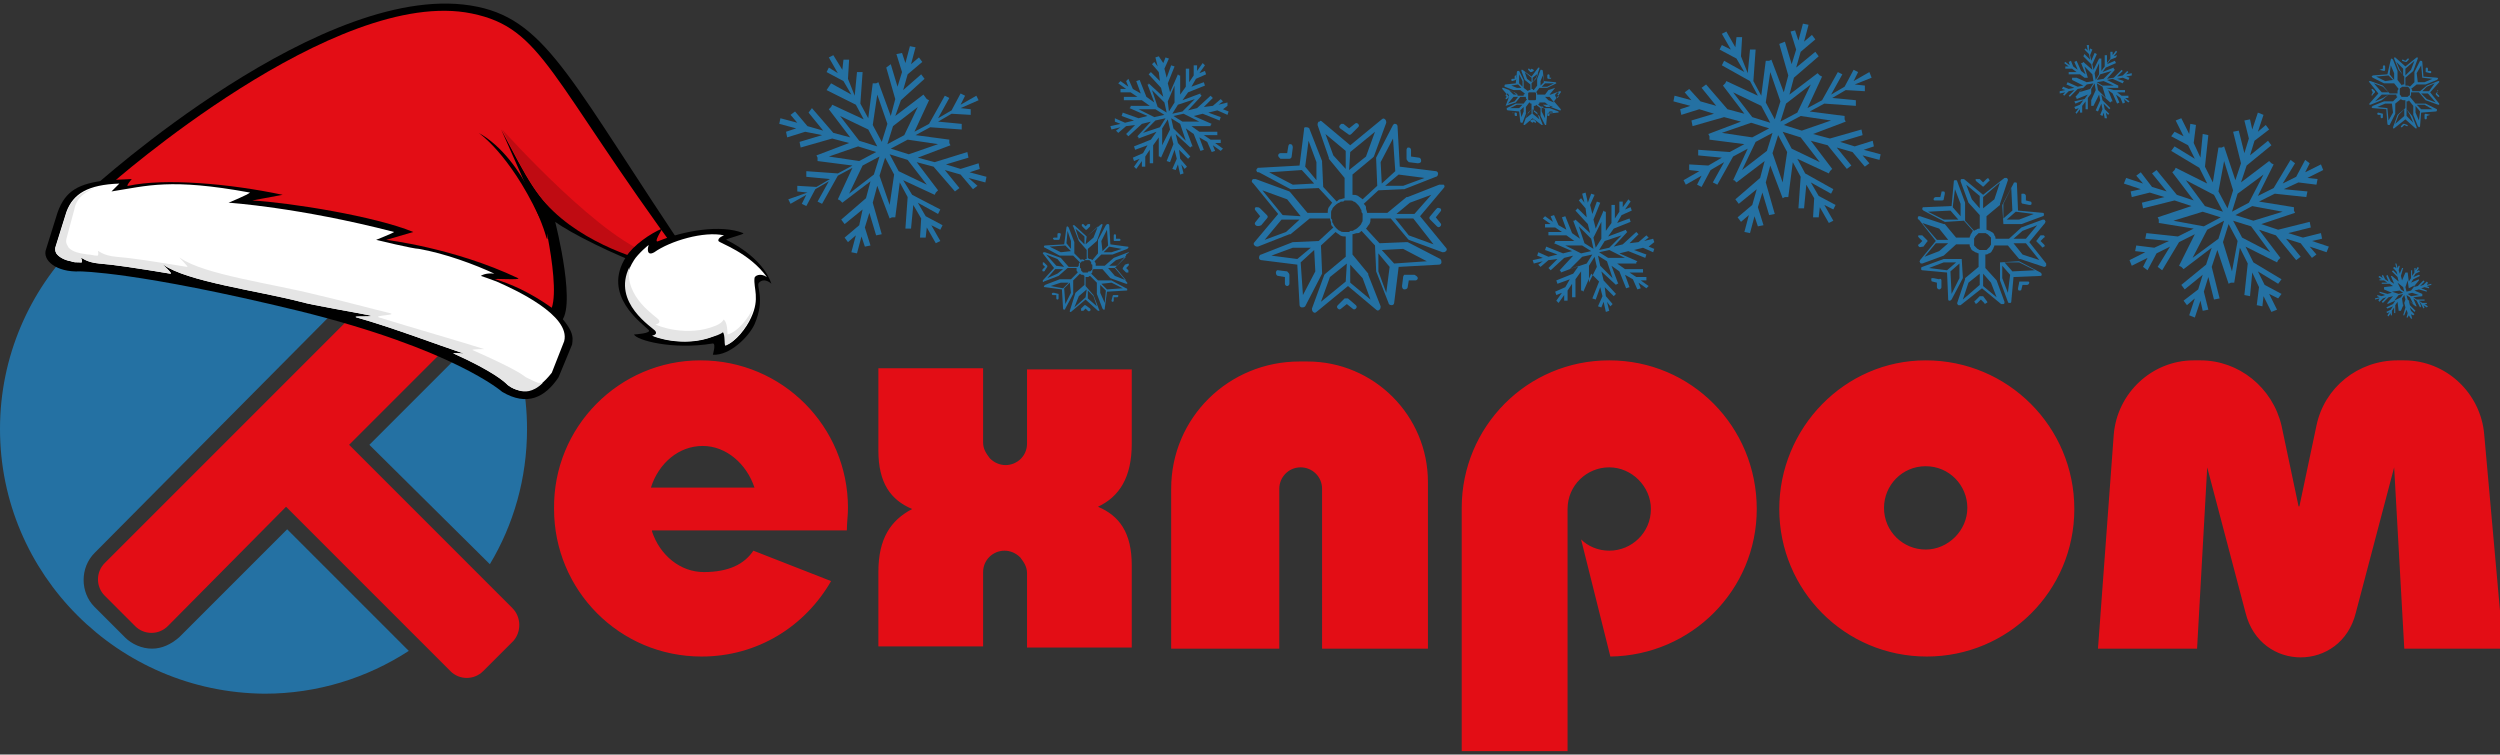
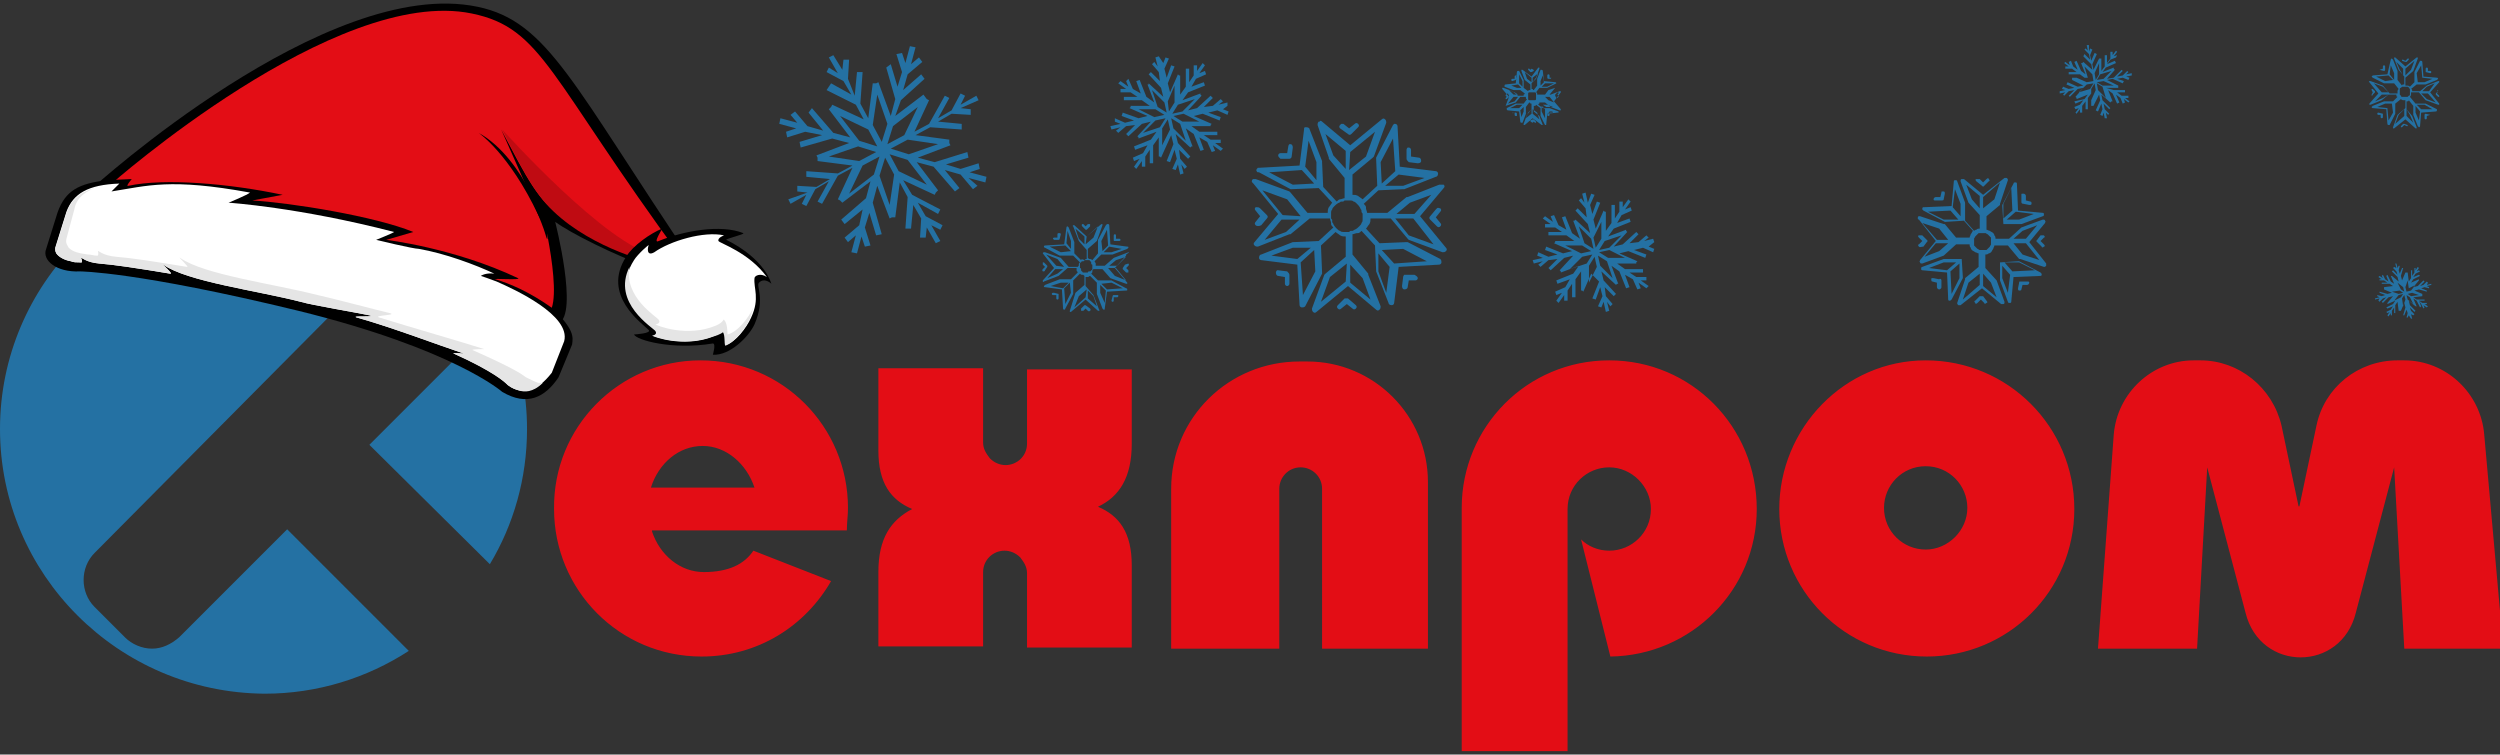
<svg xmlns="http://www.w3.org/2000/svg" version="1.1" id="Слой_1" x="0px" y="0px" width="222px" height="67px" viewBox="0 0 222 67" enable-background="new 0 0 222 67" xml:space="preserve">
  <rect x="0" y="0" width="222" height="67" fill="#333333" stroke="none" />
  <g>
    <path fill="#E30D15" d="M115.4,32.1h0.7c5.9,0,10.7,4.8,10.7,10.7v14.8h-9.4V43.4c0-1.1-0.9-1.9-1.9-1.9h0c-1.1,0-1.9,0.9-1.9,1.9   v14.2H104V43.4C104,37.1,109.1,32.1,115.4,32.1z M100.5,39.4v-6.6h-9.3v6.6c0,1.1-0.9,1.9-1.9,1.9c-0.5,0-1-0.2-1.4-0.6   c-0.3-0.4-0.6-0.8-0.6-1.4v-6.6H78V40c0,2.9,1.1,4.4,3,5.2c-1.9,1-3,2.6-3,5.6v6.6h9.3v-6.6c0-1.1,0.9-1.9,1.9-1.9   c0.5,0,1,0.2,1.4,0.6c0.3,0.4,0.6,0.8,0.6,1.4v6.6h9.3v-7.3c0-2.9-1.1-4.4-3-5.2C99.4,44.1,100.5,42.4,100.5,39.4z M171,41.4   c-2.1,0-3.7,1.7-3.7,3.7c0,2.1,1.7,3.7,3.7,3.7s3.7-1.7,3.7-3.7C174.7,43.1,173.1,41.4,171,41.4z M184.2,45.2   c0,7.3-5.9,13.1-13.1,13.1c-7.3,0-13.1-5.9-13.1-13.1S163.8,32,171,32C178.3,32,184.2,37.9,184.2,45.2z M142.9,32   c-7.3,0-13.1,5.9-13.1,13.1v0.1v21.5h9.4v-8.9V45.2c0-2.1,1.7-3.7,3.7-3.7s3.7,1.7,3.7,3.7c0,2.1-1.7,3.7-3.7,3.7   c-1,0-1.9-0.4-2.5-1l2.6,10.4c7.2-0.1,13-5.9,13-13.1C156,37.9,150.2,32,142.9,32z M57.9,47.2c0.7,2.1,2.5,3.6,4.6,3.6   c2.2,0,3.6-0.7,4.4-1.9l6.9,2.7c-2.3,4-6.5,6.7-11.5,6.7c-7.3,0-13.1-5.9-13.1-13.1C49.1,37.9,55,32,62.2,32   c7.3,0,13.1,5.9,13.1,13.1c0,0.7-0.1,1.3-0.1,2H57.9z M67,43.3c-0.7-2.1-2.5-3.7-4.6-3.7c-2.1,0-3.9,1.5-4.6,3.7H67z M220.6,38.6   c-0.3-3.7-3.4-6.6-7.1-6.6h-0.6c-3.5,0-6.5,2.4-7.2,5.8l-1.5,7.1c0,0.1-0.1,0.1-0.1,0l-1.5-7.1c-0.8-3.4-3.8-5.8-7.2-5.8h-0.6   c-3.7,0-6.8,2.9-7.1,6.6l-1.4,19h8.8l0.9-16.1l3.4,12.9c1.3,5.3,8.5,5.3,9.8,0l3.4-12.9l0.9,16.1h8.8L220.6,38.6z" />
    <g>
-       <path fill="#E30D15" d="M45.5,54L31,39.5l10.6-10.6c0.8-0.8,0.8-2.1,0-2.9l-2.7-2.7c-0.8-0.8-2.1-0.8-2.9,0L9.3,50    c-0.8,0.8-0.8,2.1,0,2.9l2.7,2.7c0.8,0.8,2.1,0.8,2.9,0L25.4,45L40,59.6c0.8,0.8,2.1,0.8,2.9,0l2.7-2.7    C46.3,56.1,46.3,54.8,45.5,54z" />
      <path fill="#2471A3" d="M42.5,29.8c1.3-1.3,1.3-3.5,0-4.8l-2.7-2.7c-0.6-0.6-1.5-1-2.4-1c-0.9,0-1.7,0.4-2.4,1L8.4,49.1    c-1.3,1.3-1.3,3.5,0,4.8l2.7,2.7c0.6,0.6,1.5,1,2.4,1c0.9,0,1.7-0.4,2.4-1l9.6-9.6l10.8,10.8c-3.7,2.4-8.1,3.8-12.8,3.8    C10.5,61.5,0,51,0,38.1c0-12.9,10.5-23.4,23.4-23.4c12.9,0,23.4,10.5,23.4,23.4c0,4.4-1.2,8.5-3.3,12L32.8,39.5L42.5,29.8z" />
    </g>
    <g>
      <g>
        <path d="M8.2,16.7c0,0,20.8-18.9,34.2-16.1c6.3,1.3,8.5,7,19.2,22.8c2.4,3.6-9.4-1.6-12.3-3.7c0,0,2.1,8.2,0.3,9     C46.2,30.2,5.3,19.9,8.2,16.7z" />
        <path fill="#E30D15" d="M9.8,16.4c0,0,20-17.7,32.1-15.2c6.3,1.3,6.8,5.6,18.7,21.8c2.6,3.5-9.7-2.8-12.6-4.9     c0,0,2.3,9.1,0.5,9.9C45.1,29.6,6.9,19.6,9.8,16.4z" />
        <path d="M50.2,19.6c-2.6-2-3.3-3.6-5.7-8.1c0,0,3.4,7.5,3.9,9.2c0.5,1.8-0.1-1.6,0.4-1.5C49.4,19.3,50.5,19.8,50.2,19.6z" />
        <path fill="#BF0B12" d="M44.6,11.5c0,0,9.3,10.4,13.7,11.2c0,0-0.5,0.4-0.6,0.5c-0.1,0.1-5.9-1.4-9.2-5.1     C47.1,16.6,45.4,13.1,44.6,11.5z" />
        <path d="M42.5,11.8c0,0,2.7,1.8,5.3,7.3C48.8,21.1,46.7,14.1,42.5,11.8z" />
      </g>
      <g>
        <path d="M50.8,30.6c0.1-0.7,0.2-1.3-1.7-3.2c-2.1-1.5-3.8-2.2-5.1-2.6c-0.4-0.1,2.4,0.1,2-0.1c-5.7-2.7-11.7-3.4-11.7-3.4     l2.4-0.7c-3.4-1.4-10.9-2.6-14.3-2.8l2.7-0.5c-4.7-1-10.5-1.5-13.7-0.8c-0.3,0.1,0.3-0.6,0.3-0.6l-2.2,0.1     c-2.5,0.3-3.7,0.9-4.4,2.9l-1,3.2c-0.4,1,0.9,2.1,3,2c0,0,5,0,19.4,3.5c13.8,3.4,18.1,7.2,18.1,7.2c2.2,1.3,3.8,0.5,5-1.3     L50.8,30.6z" />
        <path fill="#FFFFFF" d="M46.2,34.7c-0.4-0.1-0.7-0.2-1.1-0.5c-0.3-0.3-1.2-1.2-4.8-2.8c-0.3-0.1,0.9,0,0.9,0     c-2.1-0.7-6.6-2.4-9.5-3.2c-0.7-0.2,1.9,0,1.1-0.2c-0.9-0.2-5.1-0.9-6.1-1.2c-3.9-1-10.1-1.8-12.2-3.3c-0.3-0.2,1,0.9,0.6,0.8     c-3-0.5-5-0.8-6.3-0.9c-1.2-0.1-1.6-0.6-1.6-0.5c0.2,0.5,0,0.4-0.1,0.4l0,0c-0.3,0-0.6,0-0.8-0.1c-0.6-0.1-1.1-0.4-1.3-0.7     c-0.1-0.2-0.1-0.3-0.1-0.5l0,0l1-3.2c0.6-1.6,1.9-2.4,4.7-2.5l-0.7,0.7c3.2-0.5,5.2-1.2,12.3,0.1C22,17.3,20.3,18,20.3,18     s6.2,0.4,14.7,2.6c-0.1,0.1-1.6,0.7-1.6,0.7s3.3,0.8,3.8,0.8c2.3,0.4,5,1.4,6.7,2.2c-0.8-0.1-1.2,0.2-1.2,0.2     c0,0,0.9,0.3,1.4,0.5c1.6,0.7,6.6,3,6,5.3l-1.1,2.8C47.6,34.9,46.6,34.7,46.2,34.7C46.3,34.7,46.3,34.7,46.2,34.7z" />
        <path fill="#E5E5E5" d="M48.2,34c-0.9,0.9-1.7,0.8-2,0.7l0,0c-0.4-0.1-0.7-0.2-1.1-0.5c-0.3-0.3-1.3-1.2-4.8-2.8     c-0.3-0.1,0.9,0,0.9,0c-2.1-0.7-6.6-2.4-9.5-3.2c-0.7-0.2,1.9,0,1.1-0.2c-0.9-0.2-5.1-0.9-6.1-1.2c-3.9-1-10.1-1.8-12.2-3.3     c-0.3-0.2,1,0.9,0.6,0.8c-3-0.5-5-0.8-6.3-0.9c-1.2-0.1-1.6-0.6-1.6-0.5c0.2,0.5,0,0.4-0.1,0.4l0,0c-0.3,0-0.6,0-0.8-0.1     c-0.6-0.1-1.1-0.4-1.3-0.7c-0.1-0.2-0.1-0.3-0.1-0.4l0,0l1-3.2c0.4-1.1,1.1-1.8,2.5-2.2c-0.5,0.2-1.6,0.7-1.8,1.9l-0.7,2.6l0,0     C5.8,21.6,6,21.8,6.1,22c0.4,0.4,1,0.5,1.7,0.6c0.3,0,0.5,0.1,0.8,0.1l0,0c0,0,0.2,0.1,0.1-0.4c0-0.1,0.4,0.4,1.6,0.5     c1.3,0.1,3.3,0.4,6.3,0.9c0.3,0.1-0.9-1-0.6-0.8c2.1,1.5,8.3,2.3,12.2,3.3c1,0.2,5.5,1.4,6.4,1.6c0.8,0.2-1.6,0.2-0.9,0.4     c2.9,0.9,7.1,2.1,9.3,2.8c0,0-1.3,0-1,0.1c3.6,1.6,4.3,2.1,4.7,2.4c0.4,0.2,0.8,0.4,1.1,0.5c0,0,0,0,0,0C47.8,34,48,34,48.2,34z" />
      </g>
      <g>
        <path d="M57.6,29.3c-0.6-0.6-4.2-3.1-2-6.5c0.6-1,2.2-2.1,3.2-2.5c0.1-0.1-0.9,1.4-0.3,1.1c2.2-0.9,5.5-1.5,7.5-0.7     c0.2,0.1-1.6,0.5-1.5,0.6c0.2,0.1,3.2,1.5,4,3.9c0,0-0.6-0.6-1.1-0.1c-0.3,0.3,0.6,1.4-0.4,3.7c-0.5,1.1-2.2,2.8-3.7,2.7     c0,0,0.3-1,0-1c-3.6,0.6-6.8-0.3-7-0.8C56.4,29.7,57.9,29.6,57.6,29.3z" />
        <path fill="#FFFFFF" d="M58,29.8c0.1,0,0.5-0.1,0.3-0.4c-0.2-0.4-4.3-2.7-2-6.3c0.3-0.5,1.4-1.5,1.3-1.3c-0.1,0.2-0.2,1,0.5,0.6     c1.4-1,4.4-1.9,6.2-1.5c0,0-0.6,0.2-0.5,0.5c0.1,0.2,2.7,1,4.3,3.2c-0.6-0.4-1.1-0.1-1.1,0.1c-0.1,0.9,0.5,1.8-0.3,3.5     c-0.4,0.9-1.4,2.2-2.2,2.4c-0.1-0.2,0.2-0.7-0.3-1.3c-0.1-0.1,0,0.2-0.7,0.5C60.8,30.9,58.1,29.9,58,29.8z" />
        <path fill="#E5E5E5" d="M66.9,27.3c-0.1,0.3-0.2,0.7-0.3,1c-0.4,0.9-1.5,2.2-2.2,2.4c-0.1-0.2,0-0.9-0.2-1.2c0,0-0.2,0.2-0.9,0.4     c-2.6,1-5.3,0-5.4-0.1c0.1,0,0.5-0.1,0.3-0.4c-0.2-0.3-3.9-2.5-2.3-5.7c-0.5,2.7,2.4,4.4,2.6,4.7c0.2,0.3-0.2,0.4-0.3,0.4     c0.1,0.1,2.8,1.2,5.4,0.1c0.7-0.3,0.6-0.6,0.7-0.5c0.3,0.3,0.3,1.1,0.3,1.3C65.5,29.5,66.5,28.2,66.9,27.3     C66.9,27.3,66.9,27.3,66.9,27.3z" />
      </g>
    </g>
    <g>
      <path fill="#2471A3" d="M100.2,22.4l-1.3,0.5c0,0,0,0,0,0l-0.8,0.7l-0.8,0c0-0.1,0-0.1,0-0.2l0,0c0-0.1-0.1-0.1-0.1-0.2l0.6-0.6    l1,0c0,0,0,0,0,0l1.3-0.5c0,0,0.1-0.1,0.1-0.1c0-0.1,0-0.1-0.1-0.1l-1.5-0.2l-0.1-1.7c0,0,0-0.1-0.1-0.1c0,0,0,0-0.1,0    c0,0,0,0-0.1,0.1l-0.7,1.3c0,0,0,0,0,0.1l0,1.1L97,23.1C96.9,23,96.8,23,96.8,23c-0.1,0-0.1,0-0.2-0.1l0-0.8l0.8-0.7c0,0,0,0,0,0    l0.5-1.4c0,0,0-0.1,0-0.1c0,0-0.1,0-0.1,0l-1.3,1.1l-1.1-1c0,0-0.1,0-0.1,0l0,0c0,0-0.1,0.1,0,0.1l0.5,1.3c0,0,0,0,0,0l0.7,0.8    l0,0.8c-0.1,0-0.1,0-0.2,0.1l0,0C96.1,23,96,23,96,23.1l-0.6-0.6l0-1c0,0,0,0,0,0l-0.5-1.3c0,0-0.1-0.1-0.1-0.1l0,0    c0,0-0.1,0-0.1,0.1l-0.2,1.5l-1.7,0.1c0,0,0,0,0,0c-0.1,0-0.1,0.1-0.1,0.1c0,0,0,0.1,0.1,0.1l1.3,0.7c0,0,0,0,0.1,0l1.1,0l0.6,0.6    c-0.1,0.1-0.1,0.1-0.1,0.2c0,0.1,0,0.1-0.1,0.2l-0.8,0l-0.7-0.8c0,0,0,0,0,0l-1.4-0.5c0,0-0.1,0-0.1,0c0,0,0,0,0,0    c-0.1,0-0.1,0.1-0.1,0.1c0,0,0,0,0,0l1,1.3l-1,1.1c0,0,0,0.1,0,0.1c0,0,0.1,0.1,0.1,0l1.3-0.5c0,0,0,0,0,0l0.8-0.7l0.8,0    c0,0.1,0,0.1,0,0.2l0,0c0,0.1,0.1,0.1,0.1,0.2l-0.6,0.6l-1,0c0,0,0,0,0,0l-1.3,0.5c0,0-0.1,0.1-0.1,0.1c0,0.1,0,0.1,0.1,0.1    l1.5,0.2l0.1,1.7c0,0,0,0.1,0.1,0.1c0,0,0.1,0,0.1-0.1l0.7-1.3c0,0,0,0,0-0.1l0-1.1l0.6-0.6c0.1,0.1,0.1,0.1,0.2,0.1    c0.1,0,0.1,0,0.2,0.1l0,0.8l-0.8,0.7c0,0,0,0,0,0L95,27.6c0,0,0,0.1,0,0.1c0,0,0.1,0,0.1,0l1.3-1.1l1.1,1c0,0,0.1,0,0.1,0    c0,0,0.1-0.1,0-0.1l-0.5-1.3c0,0,0,0,0,0l-0.7-0.8l0-0.8c0.1,0,0.1,0,0.2,0l0,0c0.1,0,0.1-0.1,0.2-0.1l0.6,0.6l0,1c0,0,0,0,0,0    l0.5,1.3c0,0,0.1,0.1,0.1,0.1c0.1,0,0.1,0,0.1-0.1l0.2-1.5l1.7-0.1c0.1,0,0.1,0,0.1-0.1c0,0,0-0.1-0.1-0.1l-1.3-0.7c0,0,0,0-0.1,0    l-1.1,0l-0.6-0.6c0.1-0.1,0.1-0.1,0.1-0.2c0-0.1,0-0.1,0.1-0.2l0.8,0l0.7,0.8c0,0,0,0,0,0l1.4,0.5c0,0,0.1,0,0.1,0    c0,0,0-0.1,0-0.1l-1.1-1.3l1-1.1c0,0,0-0.1,0-0.1C100.3,22.4,100.3,22.4,100.2,22.4z M99.6,22.1l-0.9,0.3l-0.7,0l0.5-0.5l0,0    L99.6,22.1z M97.8,21.4l0.5-1l0.1,1.4l-0.5,0.5L97.8,21.4z M96.5,21l1-0.9l-0.4,1l-0.7,0.6L96.5,21z M95.8,21.2l-0.3-0.9l0.8,0.7    l0,0l0,0.7L95.8,21.2z M94.2,22.4l-1-0.5l1.4-0.1l0.5,0.5L94.2,22.4z M94.7,21.6L94.7,21.6l0.1-1.1l0.3,0.9l0,0.7L94.7,21.6z     M93.9,24.3L93,24.7l0.7-0.8l0,0l0.7,0L93.9,24.3z M93.8,23.6l-0.9-1l1,0.4l0.6,0.7L93.8,23.6z M93.3,25.4l0.9-0.3l0.7,0l-0.5,0.5    l0,0L93.3,25.4z M95.1,26l-0.5,1l-0.1-1.4l0.5-0.5L95.1,26z M96.4,26.4l-1,0.9l0.4-1l0.7-0.6L96.4,26.4z M97.1,26.3l0.3,0.9    l-0.8-0.7l0,0l0-0.7L97.1,26.3z M98.7,25.1l1,0.5l-1.4,0.1l-0.5-0.5L98.7,25.1z M98.2,25.8L98.2,25.8l-0.1,1.1L97.7,26l0-0.7    L98.2,25.8z M97,23.6c0,0.1,0,0.1,0,0.2c0,0,0,0.1,0,0.1c0,0,0,0.1-0.1,0.1c0,0.1-0.1,0.1-0.2,0.1c0,0-0.1,0-0.1,0.1l0,0    c0,0-0.1,0-0.1,0c-0.1,0-0.1,0-0.2,0c0,0-0.1,0-0.1,0c0,0-0.1,0-0.1-0.1c-0.1,0-0.1-0.1-0.1-0.2c0,0,0-0.1-0.1-0.1l0,0    c0,0,0-0.1,0-0.1c0-0.1,0-0.1,0-0.2c0,0,0-0.1,0-0.1c0,0,0-0.1,0.1-0.1c0-0.1,0.1-0.1,0.2-0.1c0,0,0.1,0,0.1-0.1l0,0    c0,0,0.1,0,0.1,0c0.1,0,0.1,0,0.2,0c0,0,0.1,0,0.1,0c0,0,0.1,0,0.1,0.1c0.1,0,0.1,0.1,0.1,0.2c0,0,0,0.1,0.1,0.1l0,0    C97,23.5,97,23.6,97,23.6z M100,24.9l-1-0.4l-0.6-0.7l0.7,0L100,24.9z M99.2,23.6L99.2,23.6l-0.7,0l0.6-0.5l0.9-0.3L99.2,23.6z     M94,26.1l0,0.4c0,0.1-0.1,0.1-0.1,0.1c-0.1,0-0.1-0.1-0.1-0.1l0-0.3l-0.3,0c-0.1,0-0.1-0.1-0.1-0.1c0,0,0-0.1,0.1-0.1    c0,0,0,0,0.1,0l0.4,0.1C94,26,94,26.1,94,26.1z M99.3,26.3c0,0.1-0.1,0.1-0.1,0.1l-0.3,0l0,0.3c0,0.1-0.1,0.1-0.1,0.1    c-0.1,0-0.1-0.1-0.1-0.1l0.1-0.4c0,0,0-0.1,0.1-0.1c0,0,0,0,0,0l0.4,0C99.3,26.2,99.3,26.2,99.3,26.3z M98.9,21.3l0-0.4    c0,0,0-0.1,0.1-0.1c0,0,0,0,0,0c0.1,0,0.1,0.1,0.1,0.1l0,0.3l0.3,0c0.1,0,0.1,0.1,0.1,0.1c0,0.1-0.1,0.1-0.1,0.1L99,21.4    C98.9,21.4,98.9,21.4,98.9,21.3z M93.5,21.2c0-0.1,0.1-0.1,0.1-0.1l0.3,0l0-0.3c0,0,0-0.1,0.1-0.1c0,0,0,0,0.1,0    c0.1,0,0.1,0.1,0.1,0.1l-0.1,0.4c0,0.1-0.1,0.1-0.1,0.1l-0.4,0C93.6,21.3,93.5,21.2,93.5,21.2z M92.6,24.1c0,0-0.1-0.1,0-0.2    l0.2-0.2l-0.2-0.2c0,0,0-0.1,0-0.2c0,0,0,0,0,0c0,0,0.1,0,0.1,0l0.3,0.3c0,0,0,0.1,0,0.1l-0.2,0.3C92.8,24.1,92.7,24.1,92.6,24.1z     M96.8,27.4c0,0,0.1,0.1,0,0.2c0,0-0.1,0.1-0.2,0l-0.2-0.2l-0.2,0.2c0,0-0.1,0-0.2,0c0,0,0-0.1,0-0.2l0.3-0.3c0,0,0,0,0,0    c0,0,0.1,0,0.1,0L96.8,27.4z M100.2,23.4c0,0,0.1,0.1,0,0.2l-0.2,0.2l0.2,0.2c0,0,0,0.1,0,0.2c0,0-0.1,0-0.2,0l-0.3-0.3    c0,0,0-0.1,0-0.1l0.2-0.3c0,0,0,0,0,0C100.2,23.4,100.2,23.4,100.2,23.4z M96.1,20.1c0,0-0.1-0.1,0-0.2c0,0,0,0,0,0    c0,0,0.1,0,0.1,0l0.2,0.2l0.2-0.2c0,0,0.1,0,0.2,0c0,0,0,0.1,0,0.2l-0.3,0.3c0,0-0.1,0-0.1,0L96.1,20.1z" />
      <path fill="#2471A3" d="M181.4,19.5l-1.9,0.7c0,0,0,0,0,0l-1.1,1l-1.2,0c0-0.1,0-0.2-0.1-0.3l0,0c0-0.1-0.1-0.2-0.1-0.2l0.9-0.8    l1.5,0c0,0,0,0,0.1,0l1.9-0.7c0.1,0,0.1-0.1,0.1-0.2c0-0.1-0.1-0.1-0.1-0.1l-2.2-0.2l-0.1-2.4c0-0.1-0.1-0.1-0.1-0.1    c0,0-0.1,0-0.1,0c0,0-0.1,0-0.1,0.1l-1,1.9c0,0,0,0,0,0.1l0.1,1.6l-0.9,0.8c-0.1-0.1-0.2-0.1-0.3-0.2c-0.1,0-0.2-0.1-0.3-0.1    l0-1.2l1.2-1c0,0,0,0,0-0.1l0.7-2.1c0-0.1,0-0.1-0.1-0.2c-0.1,0-0.1,0-0.2,0l-1.9,1.5l-1.7-1.4c0,0-0.1,0-0.2,0l0,0    c-0.1,0-0.1,0.1-0.1,0.2l0.7,1.9c0,0,0,0,0,0l1,1.1l0,1.2c-0.1,0-0.2,0-0.3,0.1l0,0c-0.1,0-0.2,0.1-0.2,0.1l-0.8-0.9l0-1.5    c0,0,0,0,0-0.1l-0.7-1.9c0-0.1-0.1-0.1-0.2-0.1l0,0c-0.1,0-0.1,0.1-0.1,0.1l-0.2,2.2l-2.4,0.1c0,0,0,0-0.1,0    c-0.1,0-0.1,0.1-0.1,0.2c0,0,0.1,0.1,0.1,0.1l1.9,1c0,0,0,0,0.1,0l1.6-0.1l0.8,0.9c-0.1,0.1-0.1,0.2-0.2,0.3    c0,0.1-0.1,0.2-0.1,0.3l-1.2,0l-1-1.2c0,0,0,0-0.1,0l-2.1-0.7c0,0-0.1,0-0.1,0c0,0,0,0,0,0c-0.1,0-0.1,0.1-0.1,0.2    c0,0,0,0.1,0.1,0.1l1.5,1.9l-1.4,1.7c0,0.1-0.1,0.1,0,0.2c0,0.1,0.1,0.1,0.2,0.1l1.9-0.7c0,0,0,0,0,0l1.1-1l1.2,0    c0,0.1,0,0.2,0.1,0.3l0,0c0,0.1,0.1,0.2,0.1,0.2l-0.9,0.8l-1.5,0c0,0,0,0-0.1,0l-1.9,0.7c-0.1,0-0.1,0.1-0.1,0.2    c0,0.1,0.1,0.1,0.1,0.1l2.2,0.2l0.1,2.4c0,0.1,0.1,0.1,0.1,0.1c0.1,0,0.1,0,0.2-0.1l1-1.9c0,0,0,0,0-0.1l-0.1-1.6l0.9-0.8    c0.1,0.1,0.2,0.1,0.3,0.2c0.1,0,0.2,0.1,0.3,0.1l0,1.2l-1.2,1c0,0,0,0,0,0.1l-0.7,2.1c0,0.1,0,0.1,0.1,0.2c0.1,0,0.1,0,0.2,0    l1.9-1.5l1.7,1.4c0.1,0,0.1,0,0.2,0c0.1,0,0.1-0.1,0.1-0.2l-0.7-1.9c0,0,0,0,0,0l-1-1.1l0-1.2c0.1,0,0.2,0,0.3-0.1l0,0    c0.1,0,0.2-0.1,0.2-0.1l0.8,0.9l0,1.5c0,0,0,0,0,0.1l0.7,1.9c0,0.1,0.1,0.1,0.2,0.1c0.1,0,0.1-0.1,0.1-0.1l0.2-2.2l2.4-0.1    c0.1,0,0.1-0.1,0.1-0.1c0-0.1,0-0.1-0.1-0.2l-1.9-1c0,0,0,0-0.1,0l-1.6,0.1l-0.8-0.9c0.1-0.1,0.1-0.2,0.2-0.3    c0-0.1,0.1-0.2,0.1-0.3l1.2,0l1,1.2c0,0,0,0,0.1,0l2.1,0.7c0.1,0,0.1,0,0.2-0.1c0-0.1,0-0.1,0-0.2l-1.5-1.9l1.4-1.7    c0-0.1,0.1-0.1,0-0.2C181.6,19.5,181.5,19.5,181.4,19.5z M180.6,19l-1.3,0.5l-1.1,0l0.8-0.7l0,0L180.6,19z M177.9,18.1l0.7-1.4    l0.1,2l-0.8,0.7L177.9,18.1z M176.1,17.5l1.5-1.3l-0.5,1.5l-1,0.8L176.1,17.5z M175.1,17.7l-0.5-1.3l1.2,1l0,0l0,1.1L175.1,17.7z     M172.6,19.5l-1.4-0.7l2-0.1l0.7,0.8L172.6,19.5z M173.4,18.4L173.4,18.4l0.2-1.6l0.5,1.3l0,1.1L173.4,18.4z M172.2,22.3l-1.3,0.5    l1-1.2l0,0l1.1,0L172.2,22.3z M172,21.3l-1.3-1.5l1.5,0.5l0.8,1L172,21.3z M171.3,23.8l1.3-0.5l1.1,0l-0.8,0.7l0,0L171.3,23.8z     M174,24.7l-0.7,1.4l-0.1-2l0.8-0.7L174,24.7z M175.8,25.3l-1.5,1.3l0.5-1.5l1-0.8L175.8,25.3z M176.8,25.1l0.5,1.3l-1.2-1l0,0    l0-1.1L176.8,25.1z M179.3,23.3l1.4,0.7l-2,0.1l-0.7-0.8L179.3,23.3z M178.5,24.4L178.5,24.4l-0.2,1.6l-0.5-1.3l0-1.1L178.5,24.4z     M176.8,21.2c0,0.1,0,0.2,0,0.3c0,0.1,0,0.1,0,0.2c0,0.1-0.1,0.1-0.1,0.2c-0.1,0.1-0.2,0.2-0.2,0.2c0,0-0.1,0.1-0.1,0.1l0,0    c0,0-0.1,0-0.1,0c-0.1,0-0.2,0-0.3,0c-0.1,0-0.1,0-0.2,0c-0.1,0-0.1-0.1-0.2-0.1c-0.1-0.1-0.2-0.2-0.2-0.2c0,0-0.1-0.1-0.1-0.1    l0,0c0,0,0-0.1,0-0.1c0-0.1,0-0.2,0-0.3c0-0.1,0-0.1,0-0.2c0-0.1,0.1-0.1,0.1-0.2c0.1-0.1,0.2-0.2,0.2-0.2c0,0,0.1-0.1,0.1-0.1    l0,0c0,0,0.1,0,0.1,0c0.1,0,0.2,0,0.3,0c0.1,0,0.1,0,0.2,0c0.1,0,0.1,0.1,0.2,0.1c0.1,0.1,0.2,0.2,0.2,0.2c0,0,0.1,0.1,0.1,0.1    l0,0C176.8,21.1,176.8,21.2,176.8,21.2z M181.1,23.1l-1.5-0.5l-0.8-1l1.1,0L181.1,23.1z M179.9,21.2L179.9,21.2l-1.1,0l0.8-0.7    l1.3-0.5L179.9,21.2z M172.4,24.9l0,0.6c0,0.1-0.1,0.2-0.2,0.2c-0.1,0-0.2-0.1-0.2-0.2l0-0.4l-0.4-0.1c-0.1,0-0.1-0.1-0.1-0.2    c0-0.1,0-0.1,0.1-0.1c0,0,0.1,0,0.1,0l0.5,0.1C172.3,24.7,172.4,24.8,172.4,24.9z M180.2,25.1c0,0.1-0.1,0.2-0.2,0.2l-0.4,0    l-0.1,0.4c0,0.1-0.1,0.1-0.2,0.1c-0.1,0-0.1-0.1-0.1-0.2l0.1-0.5c0-0.1,0-0.1,0.1-0.1c0,0,0,0,0.1,0l0.6,0    C180.1,25,180.2,25,180.2,25.1z M179.5,17.9l0-0.6c0-0.1,0-0.1,0.1-0.1c0,0,0,0,0.1,0c0.1,0,0.2,0.1,0.2,0.2l0,0.4l0.4,0.1    c0.1,0,0.1,0.1,0.1,0.2c0,0.1-0.1,0.1-0.2,0.1l-0.5-0.1C179.5,18.1,179.5,18,179.5,17.9z M171.7,17.7c0-0.1,0.1-0.2,0.2-0.2l0.4,0    l0.1-0.4c0-0.1,0-0.1,0.1-0.1c0,0,0.1,0,0.1,0c0.1,0,0.1,0.1,0.1,0.2l-0.1,0.5c0,0.1-0.1,0.1-0.2,0.1l-0.6,0    C171.8,17.8,171.7,17.8,171.7,17.7z M170.4,21.9c-0.1-0.1-0.1-0.2,0-0.2l0.3-0.3l-0.3-0.3c-0.1-0.1-0.1-0.2,0-0.2c0,0,0,0,0.1,0    c0.1,0,0.1,0,0.2,0l0.4,0.4c0.1,0.1,0.1,0.1,0,0.2l-0.3,0.4C170.6,21.9,170.5,22,170.4,21.9z M176.4,26.7c0.1,0.1,0.1,0.2,0,0.2    c-0.1,0.1-0.2,0.1-0.2,0l-0.3-0.3l-0.3,0.3c-0.1,0.1-0.2,0.1-0.2,0c-0.1-0.1-0.1-0.2,0-0.2l0.4-0.4c0,0,0,0,0.1,0    c0.1,0,0.1,0,0.2,0L176.4,26.7z M181.5,20.9c0.1,0.1,0.1,0.2,0,0.2l-0.3,0.3l0.3,0.3c0.1,0.1,0.1,0.2,0,0.2    c-0.1,0.1-0.2,0.1-0.2,0l-0.4-0.4c-0.1-0.1-0.1-0.1,0-0.2l0.3-0.4c0,0,0,0,0.1,0C181.4,20.9,181.4,20.9,181.5,20.9z M175.5,16.1    c-0.1-0.1-0.1-0.2,0-0.2c0,0,0,0,0.1,0c0.1,0,0.1,0,0.2,0l0.3,0.3l0.3-0.3c0.1-0.1,0.2-0.1,0.2,0c0.1,0.1,0.1,0.2,0,0.2l-0.4,0.4    c-0.1,0.1-0.1,0.1-0.2,0L175.5,16.1z" />
      <path fill="#2471A3" d="M216.5,7.2l-1,0.4c0,0,0,0,0,0l-0.6,0.5l-0.7,0c0,0,0-0.1,0-0.1l0,0c0,0,0-0.1-0.1-0.1l0.5-0.4l0.8,0    c0,0,0,0,0,0l1-0.4c0,0,0.1-0.1,0.1-0.1c0,0,0-0.1-0.1-0.1l-1.2-0.1l-0.1-1.3c0,0,0-0.1-0.1-0.1c0,0,0,0-0.1,0c0,0,0,0,0,0l-0.5,1    c0,0,0,0,0,0l0,0.9L214,7.7c0,0-0.1-0.1-0.2-0.1c-0.1,0-0.1,0-0.2,0l0-0.7l0.7-0.6c0,0,0,0,0,0l0.4-1.1c0,0,0-0.1,0-0.1    c0,0-0.1,0-0.1,0l-1,0.8l-0.9-0.8c0,0-0.1,0-0.1,0l0,0c0,0,0,0.1,0,0.1l0.4,1c0,0,0,0,0,0l0.5,0.6l0,0.7c0,0-0.1,0-0.1,0l0,0    c0,0-0.1,0-0.1,0.1l-0.4-0.5l0-0.8c0,0,0,0,0,0l-0.4-1c0,0-0.1-0.1-0.1-0.1l0,0c0,0-0.1,0-0.1,0.1L212,6.6l-1.3,0.1c0,0,0,0,0,0    c0,0-0.1,0.1-0.1,0.1c0,0,0,0,0.1,0.1l1,0.5c0,0,0,0,0,0l0.9,0l0.4,0.5c0,0-0.1,0.1-0.1,0.2c0,0.1,0,0.1,0,0.2l-0.7,0l-0.6-0.7    c0,0,0,0,0,0l-1.1-0.4c0,0,0,0-0.1,0c0,0,0,0,0,0c0,0-0.1,0.1,0,0.1c0,0,0,0,0,0l0.8,1l-0.8,0.9c0,0,0,0.1,0,0.1c0,0,0.1,0,0.1,0    l1-0.4c0,0,0,0,0,0l0.6-0.5l0.7,0c0,0,0,0.1,0,0.1l0,0c0,0,0,0.1,0.1,0.1L212.5,9l-0.8,0c0,0,0,0,0,0l-1,0.4c0,0-0.1,0.1-0.1,0.1    c0,0,0,0.1,0.1,0.1l1.2,0.1l0.1,1.3c0,0,0,0.1,0.1,0.1c0,0,0.1,0,0.1,0l0.5-1c0,0,0,0,0,0l0-0.9l0.5-0.4c0,0,0.1,0.1,0.2,0.1    c0.1,0,0.1,0,0.2,0l0,0.7l-0.7,0.6c0,0,0,0,0,0l-0.4,1.1c0,0,0,0.1,0,0.1c0,0,0.1,0,0.1,0l1-0.8l0.9,0.8c0,0,0.1,0,0.1,0    c0,0,0-0.1,0-0.1l-0.4-1c0,0,0,0,0,0l-0.5-0.6l0-0.7c0,0,0.1,0,0.1,0l0,0c0,0,0.1,0,0.1-0.1l0.4,0.5l0,0.8c0,0,0,0,0,0l0.4,1    c0,0,0.1,0.1,0.1,0.1c0,0,0.1,0,0.1-0.1l0.1-1.2l1.3-0.1c0,0,0.1,0,0.1-0.1c0,0,0-0.1,0-0.1l-1-0.5c0,0,0,0,0,0l-0.9,0L214,8.6    c0,0,0.1-0.1,0.1-0.2c0-0.1,0-0.1,0-0.2l0.7,0l0.6,0.7c0,0,0,0,0,0l1.1,0.4c0,0,0.1,0,0.1,0c0,0,0-0.1,0-0.1l-0.8-1l0.8-0.9    c0,0,0-0.1,0-0.1C216.6,7.2,216.5,7.2,216.5,7.2z M216,7l-0.7,0.3l-0.6,0l0.4-0.4l0,0L216,7z M214.6,6.5l0.4-0.7l0.1,1.1l-0.4,0.4    L214.6,6.5z M213.6,6.1l0.8-0.7l-0.3,0.8l-0.5,0.5L213.6,6.1z M213.1,6.2l-0.3-0.7l0.6,0.6l0,0l0,0.6L213.1,6.2z M211.8,7.2    L211,6.8l1.1-0.1l0.4,0.4L211.8,7.2z M212.2,6.6L212.2,6.6l0.1-0.8l0.3,0.7l0,0.6L212.2,6.6z M211.6,8.7L210.9,9l0.6-0.6l0,0    l0.6,0L211.6,8.7z M211.5,8.2l-0.7-0.8l0.8,0.3l0.5,0.5L211.5,8.2z M211.1,9.5l0.7-0.3l0.6,0l-0.4,0.4l0,0L211.1,9.5z M212.5,10    l-0.4,0.7l-0.1-1.1l0.4-0.4L212.5,10z M213.5,10.3l-0.8,0.7l0.3-0.8l0.5-0.5L213.5,10.3z M214,10.2l0.3,0.7l-0.6-0.6l0,0l0-0.6    L214,10.2z M215.3,9.3l0.7,0.4L215,9.7l-0.4-0.4L215.3,9.3z M214.9,9.9L214.9,9.9l-0.1,0.8l-0.3-0.7l0-0.6L214.9,9.9z M214,8.1    c0,0.1,0,0.1,0,0.2c0,0,0,0.1,0,0.1c0,0,0,0.1-0.1,0.1c0,0-0.1,0.1-0.1,0.1c0,0,0,0-0.1,0l0,0c0,0-0.1,0-0.1,0c-0.1,0-0.1,0-0.2,0    c0,0-0.1,0-0.1,0c0,0-0.1,0-0.1-0.1c0,0-0.1-0.1-0.1-0.1c0,0,0,0,0-0.1l0,0c0,0,0-0.1,0-0.1c0-0.1,0-0.1,0-0.2c0,0,0-0.1,0-0.1    c0,0,0-0.1,0.1-0.1c0,0,0.1-0.1,0.1-0.1c0,0,0,0,0.1,0l0,0c0,0,0.1,0,0.1,0c0.1,0,0.1,0,0.2,0c0,0,0.1,0,0.1,0c0,0,0.1,0,0.1,0.1    c0,0,0.1,0.1,0.1,0.1C214,8,214,8,214,8.1L214,8.1C214,8.1,214,8.1,214,8.1z M216.3,9.1l-0.8-0.3l-0.5-0.5l0.6,0L216.3,9.1z     M215.7,8.1L215.7,8.1l-0.6,0l0.4-0.4l0.7-0.3L215.7,8.1z M211.6,10.1l0,0.3c0,0,0,0.1-0.1,0.1c0,0-0.1,0-0.1-0.1l0-0.2l-0.2,0    c0,0-0.1,0-0.1-0.1c0,0,0-0.1,0.1-0.1c0,0,0,0,0,0L211.6,10.1C211.6,10,211.6,10,211.6,10.1z M215.8,10.2    C215.8,10.3,215.8,10.3,215.8,10.2l-0.3,0.1l0,0.2c0,0,0,0.1-0.1,0.1c0,0-0.1,0-0.1-0.1l0-0.3c0,0,0-0.1,0.1-0.1c0,0,0,0,0,0    L215.8,10.2C215.8,10.1,215.8,10.2,215.8,10.2z M215.4,6.4l0-0.3c0,0,0-0.1,0.1-0.1c0,0,0,0,0,0c0,0,0.1,0,0.1,0.1l0,0.2l0.2,0    c0,0,0.1,0,0.1,0.1c0,0,0,0.1-0.1,0.1L215.4,6.4C215.5,6.4,215.4,6.4,215.4,6.4z M211.3,6.2C211.3,6.2,211.3,6.2,211.3,6.2    l0.3-0.1l0-0.2c0,0,0-0.1,0.1-0.1c0,0,0,0,0,0c0,0,0.1,0,0.1,0.1l0,0.3c0,0,0,0.1-0.1,0.1L211.3,6.2    C211.3,6.3,211.3,6.3,211.3,6.2z M210.6,8.5c0,0,0-0.1,0-0.1l0.1-0.2L210.6,8c0,0,0-0.1,0-0.1c0,0,0,0,0,0c0,0,0.1,0,0.1,0    l0.2,0.2c0,0,0,0.1,0,0.1l-0.2,0.2C210.7,8.5,210.6,8.5,210.6,8.5z M213.8,11.1c0,0,0,0.1,0,0.1c0,0-0.1,0-0.1,0l-0.2-0.1    l-0.2,0.2c0,0-0.1,0-0.1,0c0,0,0-0.1,0-0.1l0.2-0.2c0,0,0,0,0,0c0,0,0.1,0,0.1,0L213.8,11.1z M216.5,8c0,0,0,0.1,0,0.1l-0.1,0.2    l0.2,0.2c0,0,0,0.1,0,0.1c0,0-0.1,0-0.1,0l-0.2-0.2c0,0,0-0.1,0-0.1l0.2-0.2C216.4,8,216.4,8,216.5,8C216.5,7.9,216.5,7.9,216.5,8    z M213.3,5.4c0,0,0-0.1,0-0.1c0,0,0,0,0,0c0,0,0.1,0,0.1,0l0.2,0.1l0.2-0.2c0,0,0.1,0,0.1,0c0,0,0,0.1,0,0.1l-0.2,0.2    c0,0-0.1,0-0.1,0L213.3,5.4z" />
      <path fill="#2471A3" d="M127.8,16.4l-2.8,1.1c0,0,0,0-0.1,0l-1.7,1.4l-1.8,0c0-0.1-0.1-0.3-0.1-0.4l0-0.1c0-0.1-0.1-0.2-0.2-0.3    l1.3-1.2l2.2-0.1c0,0,0.1,0,0.1,0l2.8-1.1c0.1,0,0.2-0.1,0.2-0.3c0-0.1-0.1-0.2-0.2-0.2l-3.2-0.4l-0.2-3.6c0-0.1-0.1-0.2-0.2-0.2    c0,0-0.1,0-0.1,0c0,0-0.1,0.1-0.1,0.1l-1.5,2.9c0,0,0,0.1,0,0.1l0.1,2.4l-1.3,1.2c-0.1-0.1-0.3-0.2-0.4-0.3    c-0.2-0.1-0.3-0.1-0.5-0.1l0-1.8l1.8-1.5c0,0,0.1-0.1,0.1-0.1l1.1-3c0-0.1,0-0.2-0.1-0.3c-0.1-0.1-0.2-0.1-0.3,0l-2.8,2.3    l-2.5-2.1c-0.1-0.1-0.2-0.1-0.2,0l-0.1,0c-0.1,0.1-0.1,0.2-0.1,0.3L118,14c0,0,0,0,0,0.1l1.4,1.7l0,1.8c-0.1,0-0.3,0.1-0.4,0.1    l0,0c-0.1,0-0.2,0.1-0.3,0.2l-1.2-1.3l-0.1-2.2c0,0,0-0.1,0-0.1l-1.1-2.8c0-0.1-0.1-0.2-0.3-0.2l-0.1,0c-0.1,0-0.1,0.1-0.1,0.2    l-0.4,3.2l-3.6,0.2c0,0,0,0-0.1,0c-0.1,0.1-0.2,0.2-0.1,0.3c0,0.1,0.1,0.1,0.2,0.1l2.8,1.5c0,0,0.1,0,0.1,0l2.4-0.1l1.2,1.3    c-0.1,0.1-0.2,0.3-0.3,0.4c-0.1,0.2-0.1,0.3-0.1,0.5l-1.8,0l-1.5-1.8c0,0-0.1-0.1-0.1-0.1l-3-1.1c-0.1,0-0.1,0-0.2,0c0,0,0,0,0,0    c-0.1,0-0.2,0.2-0.1,0.3c0,0,0.1,0.1,0.1,0.1l2.2,2.7l-2.1,2.5c-0.1,0.1-0.1,0.2,0,0.3c0.1,0.1,0.2,0.1,0.3,0.1l2.8-1.1    c0,0,0,0,0.1,0l1.7-1.4l1.8,0c0,0.1,0.1,0.3,0.1,0.4l0,0.1c0,0.1,0.1,0.2,0.2,0.3l-1.3,1.2l-2.2,0.1c0,0-0.1,0-0.1,0l-2.8,1.1    c-0.1,0-0.2,0.1-0.2,0.3c0,0.1,0.1,0.2,0.2,0.2l3.2,0.4l0.2,3.6c0,0.1,0.1,0.2,0.2,0.2c0.1,0,0.2,0,0.3-0.1l1.5-2.9    c0,0,0-0.1,0-0.1l-0.1-2.4l1.3-1.2c0.1,0.1,0.3,0.2,0.4,0.3c0.2,0.1,0.3,0.1,0.5,0.1l0,1.8l-1.8,1.5c0,0-0.1,0.1-0.1,0.1l-1.1,3    c0,0.1,0,0.2,0.1,0.3c0.1,0.1,0.2,0.1,0.3,0l2.8-2.3l2.5,2.1c0.1,0.1,0.2,0.1,0.3,0c0.1-0.1,0.1-0.2,0.1-0.3l-1.1-2.8    c0,0,0,0,0-0.1l-1.4-1.7l0-1.8c0.1,0,0.3-0.1,0.4-0.1l0.1,0c0.1,0,0.2-0.1,0.3-0.2l1.2,1.3l0.1,2.2c0,0,0,0.1,0,0.1l1.1,2.8    c0,0.1,0.1,0.2,0.3,0.2c0.1,0,0.2-0.1,0.2-0.2l0.4-3.2l3.6-0.2c0.1,0,0.2-0.1,0.2-0.2c0-0.1,0-0.2-0.1-0.3l-2.9-1.5    c0,0-0.1,0-0.1,0l-2.4,0.1l-1.2-1.3c0.1-0.1,0.2-0.3,0.3-0.4c0.1-0.2,0.1-0.3,0.1-0.5l1.8,0l1.5,1.8c0,0,0.1,0.1,0.1,0.1l3,1.1    c0.1,0,0.2,0,0.3-0.1c0.1-0.1,0.1-0.2,0-0.3l-2.3-2.8l2.1-2.5c0.1-0.1,0.1-0.2,0-0.3C128,16.4,127.9,16.4,127.8,16.4z M126.5,15.8    l-1.9,0.7l-1.6,0l1.2-1l0,0L126.5,15.8z M122.6,14.4l1.1-2.1l0.2,2.9l-1.2,1.1L122.6,14.4z M119.9,13.5l2.2-1.8l-0.8,2.2l-1.5,1.2    L119.9,13.5z M118.4,13.8l-0.7-1.9l1.8,1.5l0,0l0,1.6L118.4,13.8z M114.8,16.4l-2.1-1.1l2.9-0.2l1.1,1.2L114.8,16.4z M115.9,14.8    L115.9,14.8l0.3-2.3l0.7,1.9l0,1.6L115.9,14.8z M114.2,20.6l-1.9,0.7l1.5-1.8l0,0l1.6,0L114.2,20.6z M113.9,19.1l-1.8-2.2l2.2,0.8    l1.2,1.5L113.9,19.1z M112.9,22.7l1.9-0.7l1.6,0l-1.2,1l0,0L112.9,22.7z M116.8,24.1l-1.1,2.1l-0.2-2.9l1.2-1.1L116.8,24.1z     M119.5,25l-2.2,1.8l0.8-2.2l1.5-1.2L119.5,25z M121,24.7l0.7,1.9l-1.8-1.5l0,0l0-1.6L121,24.7z M124.6,22.1l2.1,1.1l-2.9,0.2    l-1.1-1.2L124.6,22.1z M123.4,23.7L123.4,23.7l-0.3,2.3l-0.7-1.9l0-1.6L123.4,23.7z M121,19c0,0.1,0,0.3,0,0.5    c0,0.1,0,0.2-0.1,0.3c0,0.1-0.1,0.2-0.2,0.3c-0.1,0.1-0.2,0.2-0.4,0.3c-0.1,0-0.1,0.1-0.2,0.1l-0.1,0c-0.1,0-0.1,0-0.2,0.1    c-0.1,0-0.3,0-0.5,0c-0.1,0-0.2,0-0.3-0.1c-0.1,0-0.2-0.1-0.3-0.2c-0.1-0.1-0.2-0.2-0.3-0.4c0-0.1-0.1-0.1-0.1-0.2l0-0.1    c0-0.1,0-0.1-0.1-0.2c0-0.1,0-0.3,0-0.5c0-0.1,0-0.2,0.1-0.3c0-0.1,0.1-0.2,0.2-0.3c0.1-0.1,0.2-0.2,0.4-0.3    c0.1,0,0.1-0.1,0.2-0.1l0.1,0c0.1,0,0.1,0,0.2-0.1c0.1,0,0.3,0,0.5,0c0.1,0,0.2,0,0.3,0.1c0.1,0,0.2,0.1,0.3,0.2    c0.1,0.1,0.2,0.2,0.3,0.4c0,0.1,0.1,0.1,0.1,0.2l0,0.1C120.9,18.9,121,18.9,121,19z M127.3,21.7l-2.2-0.8l-1.2-1.5l1.6,0    L127.3,21.7z M125.6,19L125.6,19l-1.6,0l1.2-1l1.9-0.7L125.6,19z M114.5,24.4l0,0.8c0,0.1-0.1,0.2-0.2,0.2c-0.1,0-0.2-0.1-0.2-0.2    l0-0.6l-0.6-0.1c-0.1,0-0.2-0.1-0.2-0.3c0-0.1,0.1-0.2,0.1-0.2c0,0,0.1,0,0.1,0l0.8,0.1C114.4,24.2,114.5,24.3,114.5,24.4z     M125.9,24.7c0,0.1-0.1,0.2-0.2,0.2l-0.6,0l-0.1,0.6c0,0.1-0.1,0.2-0.3,0.2c-0.1,0-0.2-0.1-0.2-0.3l0.1-0.8c0-0.1,0.1-0.2,0.1-0.2    c0,0,0.1,0,0.1,0l0.8,0C125.8,24.5,125.9,24.6,125.9,24.7z M124.9,14.1l0-0.8c0-0.1,0.1-0.2,0.1-0.2c0,0,0.1,0,0.1,0    c0.1,0,0.2,0.1,0.2,0.2l0,0.6L126,14c0.1,0,0.2,0.1,0.2,0.3c0,0.1-0.1,0.2-0.3,0.2l-0.8-0.1C125,14.3,124.9,14.2,124.9,14.1z     M113.5,13.8c0-0.1,0.1-0.2,0.2-0.2l0.6,0l0.1-0.6c0-0.1,0.1-0.2,0.1-0.2c0,0,0.1,0,0.1,0c0.1,0,0.2,0.1,0.2,0.3l-0.1,0.8    c0,0.1-0.1,0.2-0.2,0.2l-0.8,0C113.6,14,113.5,13.9,113.5,13.8z M111.5,20c-0.1-0.1-0.1-0.2,0-0.3l0.4-0.5l-0.4-0.5    c-0.1-0.1-0.1-0.2,0-0.3c0,0,0,0,0.1,0c0.1,0,0.2,0,0.3,0.1l0.6,0.6c0.1,0.1,0.1,0.2,0,0.3l-0.5,0.6    C111.8,20.1,111.6,20.1,111.5,20z M120.4,27.1c0.1,0.1,0.1,0.2,0,0.3c-0.1,0.1-0.2,0.1-0.3,0l-0.5-0.4l-0.5,0.4    c-0.1,0.1-0.2,0.1-0.3,0c-0.1-0.1-0.1-0.2,0-0.3l0.6-0.6c0,0,0,0,0.1,0c0.1,0,0.2,0,0.2,0L120.4,27.1z M127.9,18.5    c0.1,0.1,0.1,0.2,0,0.3l-0.4,0.5l0.4,0.5c0.1,0.1,0.1,0.2,0,0.3c-0.1,0.1-0.2,0.1-0.3,0l-0.6-0.6c-0.1-0.1-0.1-0.2,0-0.3l0.5-0.6    c0,0,0.1-0.1,0.1-0.1C127.7,18.4,127.8,18.5,127.9,18.5z M119,11.4c-0.1-0.1-0.1-0.2,0-0.3c0,0,0.1-0.1,0.1-0.1c0.1,0,0.2,0,0.2,0    l0.5,0.4l0.5-0.4c0.1-0.1,0.2-0.1,0.3,0c0.1,0.1,0.1,0.2,0,0.3l-0.6,0.6c-0.1,0.1-0.2,0.1-0.3,0L119,11.4z" />
      <path fill="#2471A3" d="M86.9,8.9l-0.2-0.4l-1.4,0.8l0.4-0.8l-0.4-0.2l-0.8,1.5l-1.2,0.7l1-1.8l-0.4-0.2l-1.4,2.5l-1.3,0.7    l1.3-2.8l-0.2-0.1L82,8.4l-2.5,1.9L80,8.9L82.1,7l-0.3-0.4L80.2,8l0.4-1.4l1.3-1.1l-0.3-0.4l-0.7,0.6l0.4-1.5l-0.5-0.1l-0.4,1.5    l-0.3-0.9l-0.5,0.1l0.5,1.6l-0.4,1.3l-0.6-2L78.7,6l0.8,2.8l-0.4,1.5L78,7.3l-0.2,0.1l-0.3,0l-0.4,3.1l-0.7-1.3l0.2-2.8l-0.5,0    l-0.2,2.1L75.3,7l0.1-1.7l-0.5,0l-0.1,0.9L74,4.9l-0.4,0.2l0.8,1.4L73.6,6l-0.2,0.4l1.5,0.8l0.7,1.2l-1.8-1L73.4,8L76,9.3l0.7,1.3    l-2.8-1.3l-0.1,0.2l-0.2,0.2l1.9,2.5L74,11.8l-1.9-2.2L71.8,10l1.3,1.6l-1.4-0.4l-1.1-1.3l-0.4,0.3l0.6,0.7l-1.5-0.4l-0.1,0.5    l1.5,0.4l-0.9,0.3l0.1,0.5l1.6-0.5L73,12l-2,0.6l0.1,0.5l2.8-0.8l1.5,0.4l-2.9,1.1l0.1,0.2l0,0.3l3.1,0.4l-1.3,0.7l-2.8-0.2l0,0.5    l2.1,0.2l-1.2,0.7l-1.7-0.1l0,0.5l0.9,0.1L70,17.7l0.2,0.4l1.4-0.8l-0.4,0.8l0.4,0.2l0.8-1.5l1.2-0.7l-1,1.8l0.4,0.2l1.4-2.5    l1.3-0.7l-1.3,2.8l0.2,0.1l0.2,0.2l2.5-1.9l-0.4,1.5l-2.2,1.9l0.3,0.4l1.6-1.3L76.3,20L75,21.1l0.3,0.4l0.7-0.6l-0.4,1.5l0.5,0.1    l0.4-1.5l0.3,0.9l0.5-0.1l-0.5-1.6l0.4-1.3l0.6,2l0.5-0.1l-0.8-2.8l0.4-1.5l1.1,2.9l0.2-0.1l0.3,0l0.4-3.1l0.7,1.3l-0.2,2.8l0.5,0    l0.2-2.1l0.7,1.2l-0.1,1.7l0.5,0l0.1-0.9l0.8,1.4l0.4-0.2l-0.8-1.4l0.8,0.4l0.2-0.4l-1.5-0.8l-0.7-1.2l1.8,1l0.2-0.4L81,17.3    L80.2,16l2.8,1.3l0.1-0.2l0.2-0.2l-1.9-2.5l1.5,0.4l1.9,2.2l0.4-0.3l-1.3-1.6l1.4,0.4l1.1,1.3l0.4-0.3L86,15.8l1.5,0.4l0.1-0.5    l-1.5-0.4l0.9-0.3l-0.1-0.5L85.3,15l-1.3-0.4l2-0.6l-0.1-0.5L83,14.4l-1.5-0.4l2.9-1.1l-0.1-0.2l0-0.3L81.3,12l1.3-0.7l2.8,0.2    l0-0.5l-2.1-0.2l1.2-0.7l1.7,0.1l0-0.5l-0.9-0.1L86.9,8.9z M81.5,9.5L80.3,12l-1.5,0.8l0.5-1.6L81.5,9.5z M77.9,8.4l0.9,2.6    l-0.5,1.6l-0.8-1.5L77.9,8.4z M74.6,10.3l2.5,1.2l0.8,1.5l-1.6-0.5L74.6,10.3z M73.6,13.9l2.6-0.9l1.6,0.5l-1.5,0.8L73.6,13.9z     M75.4,17.2l1.2-2.5l1.5-0.8l-0.5,1.6L75.4,17.2z M79,18.2l-0.9-2.6l0.5-1.6l0.8,1.5L79,18.2z M82.3,16.4l-2.5-1.2L79,13.7    l1.6,0.5L82.3,16.4z M83.3,12.8l-2.6,0.9l-1.6-0.5l1.5-0.8L83.3,12.8z" />
-       <path fill="#2471A3" d="M166.2,6.9L166,6.4l-1.4,0.8l0.4-0.8l-0.4-0.2l-0.8,1.5l-1.2,0.7l1-1.8l-0.4-0.2l-1.4,2.5l-1.3,0.7    l1.3-2.8l-0.2-0.1l-0.2-0.2l-2.5,1.9l0.4-1.5l2.2-1.9l-0.3-0.4L159.5,6l0.4-1.4l1.3-1.1l-0.3-0.4l-0.7,0.6l0.4-1.5l-0.5-0.1    l-0.4,1.5l-0.3-0.9L159,2.8l0.5,1.6l-0.4,1.3l-0.6-2L158,3.9l0.8,2.8l-0.4,1.5l-1.1-2.9l-0.2,0.1l-0.3,0l-0.4,3.1l-0.7-1.3    l0.2-2.8l-0.5,0l-0.2,2.1L154.6,5l0.1-1.7l-0.5,0l-0.1,0.9l-0.8-1.4l-0.4,0.2l0.8,1.4L152.9,4l-0.2,0.4l1.5,0.8l0.7,1.2l-1.8-1    l-0.2,0.4l2.5,1.4l0.7,1.3l-2.8-1.3l-0.1,0.2l-0.2,0.2l1.9,2.5l-1.5-0.4l-1.9-2.2l-0.4,0.3l1.3,1.6l-1.4-0.4L150,7.9l-0.4,0.3    l0.6,0.7l-1.5-0.4l-0.1,0.5l1.5,0.4l-0.9,0.3l0.1,0.5l1.6-0.5l1.3,0.4l-2,0.6l0.1,0.5l2.8-0.8l1.5,0.4l-2.9,1.1l0.1,0.2l0,0.3    l3.1,0.4l-1.3,0.7l-2.8-0.2l0,0.5l2.1,0.2l-1.2,0.7l-1.7-0.1l0,0.5l0.9,0.1l-1.4,0.8l0.2,0.4l1.4-0.8l-0.4,0.8l0.4,0.2l0.8-1.5    l1.2-0.7l-1,1.8l0.4,0.2l1.4-2.5l1.3-0.7l-1.3,2.8L154,16l0.2,0.2l2.5-1.9l-0.4,1.5l-2.2,1.9l0.3,0.4l1.6-1.3l-0.4,1.4l-1.3,1.1    l0.3,0.4l0.7-0.6l-0.4,1.5l0.5,0.1l0.4-1.5l0.3,0.9l0.5-0.1l-0.5-1.6l0.4-1.3l0.6,2l0.5-0.1l-0.8-2.8l0.4-1.5l1.1,2.9l0.2-0.1    l0.3,0l0.4-3.1l0.7,1.3l-0.2,2.8l0.5,0l0.2-2.1l0.7,1.2l-0.1,1.7l0.5,0l0.1-0.9l0.8,1.4l0.4-0.2l-0.8-1.4l0.8,0.4l0.2-0.4    l-1.5-0.8l-0.7-1.2l1.8,1l0.2-0.4l-2.5-1.4l-0.7-1.3l2.8,1.3l0.1-0.2l0.2-0.2l-1.9-2.5l1.5,0.4L164,15l0.4-0.3l-1.3-1.6l1.4,0.4    l1.1,1.3l0.4-0.3l-0.6-0.7l1.5,0.4l0.1-0.5l-1.5-0.4l0.9-0.3l-0.1-0.5l-1.6,0.5l-1.3-0.4l2-0.6l-0.1-0.5l-2.8,0.8l-1.5-0.4    l2.9-1.1l-0.1-0.2l0-0.3l-3.1-0.4l1.3-0.7l2.8,0.2l0-0.5l-2.1-0.2l1.2-0.7l1.7,0.1l0-0.5l-0.9-0.1L166.2,6.9z M160.8,7.5l-1.2,2.5    l-1.5,0.8l0.5-1.6L160.8,7.5z M157.2,6.4l0.9,2.6l-0.5,1.6l-0.8-1.5L157.2,6.4z M153.9,8.2l2.5,1.2l0.8,1.5l-1.6-0.5L153.9,8.2z     M152.9,11.8l2.6-0.9l1.6,0.5l-1.5,0.8L152.9,11.8z M154.7,15.1l1.2-2.5l1.5-0.8l-0.5,1.6L154.7,15.1z M158.3,16.2l-0.9-2.6    l0.5-1.6l0.8,1.5L158.3,16.2z M161.6,14.4l-2.5-1.2l-0.8-1.5l1.6,0.5L161.6,14.4z M162.6,10.7l-2.6,0.9l-1.6-0.5l1.5-0.8    L162.6,10.7z" />
-       <path fill="#2471A3" d="M201,10.2l-0.5-0.2l-0.5,1.5l-0.2-0.9l-0.5,0.1l0.4,1.6l-0.4,1.3l-0.5-2l-0.5,0.1l0.7,2.8l-0.5,1.5l-1-3    l-0.2,0.1l-0.3,0l-0.5,3.1l-0.7-1.4l0.3-2.8l-0.5-0.1l-0.2,2.1l-0.6-1.3l0.2-1.6l-0.5-0.1l-0.1,0.9l-0.7-1.4l-0.5,0.2l0.7,1.4    l-0.8-0.4l-0.3,0.4l1.5,0.8l0.6,1.2l-1.8-1.1l-0.3,0.4l2.5,1.5l0.7,1.4l-2.8-1.4l-0.1,0.2l-0.2,0.2l1.9,2.5l-1.5-0.5l-1.8-2.2    l-0.4,0.3l1.3,1.6l-1.3-0.4l-1-1.3l-0.4,0.3l0.6,0.7l-1.5-0.5l-0.2,0.5l1.5,0.5l-0.9,0.2l0.1,0.5l1.6-0.4l1.3,0.4l-2,0.5l0.1,0.5    l2.8-0.7l1.5,0.5l-3,1l0.1,0.2l0,0.3l3.1,0.5l-1.4,0.7l-2.8-0.3l-0.1,0.5l2.1,0.2l-1.3,0.6l-1.6-0.2l-0.1,0.5l0.9,0.1l-1.4,0.7    l0.2,0.5l1.4-0.7l-0.4,0.8l0.4,0.3l0.8-1.5l1.2-0.6l-1.1,1.8l0.4,0.3l1.5-2.5l1.4-0.7l-1.4,2.8l0.2,0.1l0.2,0.2l2.5-1.9l-0.5,1.5    l-2.2,1.8l0.3,0.4l1.6-1.3l-0.4,1.3l-1.3,1l0.3,0.4l0.7-0.6l-0.5,1.5l0.5,0.2l0.5-1.5l0.2,0.9l0.5-0.1l-0.4-1.6l0.4-1.3l0.5,2    l0.5-0.1l-0.7-2.8l0.5-1.5l1,3l0.2-0.1l0.3,0l0.5-3.1l0.7,1.4l-0.3,2.8l0.5,0.1l0.2-2.1l0.6,1.3l-0.2,1.6l0.5,0.1l0.1-0.9l0.7,1.4    l0.5-0.2l-0.7-1.4l0.8,0.4l0.3-0.4l-1.5-0.8l-0.6-1.2l1.8,1.1l0.3-0.4l-2.5-1.5l-0.7-1.4l2.8,1.4l0.1-0.2l0.2-0.2l-1.9-2.5    l1.5,0.5l1.8,2.2l0.4-0.3l-1.3-1.6l1.3,0.4l1,1.3l0.4-0.3l-0.6-0.7l1.5,0.5l0.2-0.5l-1.5-0.5l0.9-0.2l-0.1-0.5l-1.6,0.4l-1.3-0.4    l2-0.5l-0.1-0.5l-2.8,0.7l-1.5-0.5l3-1l-0.1-0.2l0-0.3l-3.1-0.5l1.4-0.7l2.8,0.3l0.1-0.5l-2.1-0.2l1.3-0.6l1.6,0.2l0.1-0.5    l-0.9-0.1l1.4-0.7l-0.2-0.5l-1.4,0.7l0.4-0.8l-0.4-0.3l-0.8,1.5l-1.2,0.6l1.1-1.8l-0.4-0.3l-1.5,2.5l-1.4,0.7l1.4-2.8l-0.2-0.1    l-0.2-0.2l-2.5,1.9l0.5-1.5l2.2-1.8l-0.3-0.4l-1.6,1.3l0.4-1.3l1.3-1l-0.3-0.4l-0.7,0.6L201,10.2z M197.5,14.3l0.8,2.6l-0.5,1.6    L197,17L197.5,14.3z M194.1,16l2.5,1.3l0.8,1.5l-1.6-0.5L194.1,16z M193,19.6l2.6-0.8l1.6,0.5l-1.5,0.8L193,19.6z M194.7,22.9    l1.3-2.5l1.5-0.8l-0.5,1.6L194.7,22.9z M198.2,24.1l-0.8-2.6l0.5-1.6l0.8,1.5L198.2,24.1z M201.6,22.4l-2.5-1.3l-0.8-1.5l1.6,0.5    L201.6,22.4z M202.7,18.8l-2.6,0.8l-1.6-0.5l1.5-0.8L202.7,18.8z M201,15.5l-1.3,2.5l-1.5,0.8l0.5-1.6L201,15.5z" />
      <path fill="#2471A3" d="M109,9.4L109,9.1l-0.8,0.2l0.4-0.3l-0.2-0.2l-0.7,0.6l-0.8,0.1l0.8-0.8l-0.2-0.2l-1.2,1.1l-0.8,0.2    l1.2-1.3l-0.1-0.1l0-0.1l-1.6,0.6l0.5-0.7l1.5-0.6l-0.1-0.3l-1.1,0.4l0.4-0.7l0.9-0.4l-0.1-0.3l-0.5,0.2l0.5-0.7l-0.2-0.2    l-0.5,0.7l0-0.5l-0.3,0l0,0.9l-0.4,0.6l0-1.2l-0.3,0l0,1.6l-0.5,0.7l0-1.7l-0.1,0l-0.1-0.1l-0.7,1.6l-0.2-0.8l0.6-1.5l-0.3-0.1    l-0.4,1.1l-0.2-0.8l0.4-0.9l-0.3-0.1l-0.2,0.5L102.9,5l-0.3,0.1l0.2,0.8l-0.3-0.4l-0.2,0.2l0.6,0.7l0.1,0.8l-0.8-0.8L102,6.6    l1.1,1.2l0.2,0.8L102,7.4L102,7.5l-0.1,0l0.6,1.6l-0.7-0.5l-0.6-1.5l-0.3,0.1l0.4,1.1l-0.7-0.4l-0.4-0.9L100,7.2l0.2,0.5l-0.7-0.5    l-0.2,0.2l0.7,0.5l-0.5,0l0,0.3l0.9,0l0.6,0.4l-1.2,0l0,0.3l1.6,0l0.7,0.5l-1.7,0l0,0.1l-0.1,0.1l1.6,0.7l-0.8,0.2L99.7,10    l-0.1,0.3l1.1,0.4l-0.8,0.2l-0.9-0.4L99,10.8l0.5,0.2l-0.9,0.2l0.1,0.3l0.8-0.2l-0.4,0.3l0.2,0.2l0.7-0.6l0.8-0.1l-0.8,0.8    l0.2,0.2l1.2-1.1l0.8-0.2l-1.2,1.3l0.1,0.1l0,0.1l1.6-0.6l-0.5,0.7l-1.5,0.6l0.1,0.3l1.1-0.4l-0.4,0.7l-0.9,0.4l0.1,0.3l0.5-0.2    l-0.5,0.7l0.2,0.2l0.5-0.7l0,0.5l0.3,0l0-0.9l0.4-0.6l0,1.2l0.3,0l0-1.6l0.5-0.7l0,1.7l0.1,0l0.1,0.1L104,12l0.2,0.8l-0.6,1.5    l0.3,0.1l0.4-1.1l0.2,0.8l-0.4,0.9l0.3,0.1l0.2-0.5l0.2,0.9l0.3-0.1l-0.2-0.8l0.3,0.4l0.2-0.2l-0.6-0.7l-0.1-0.8l0.8,0.8l0.2-0.2    l-1.1-1.2l-0.2-0.8l1.3,1.2l0.1-0.1l0.1,0l-0.6-1.6l0.7,0.5l0.6,1.5l0.3-0.1l-0.4-1.1l0.7,0.4l0.4,0.9l0.3-0.1l-0.2-0.5l0.7,0.5    l0.2-0.2l-0.7-0.5l0.5,0l0-0.3l-0.9,0l-0.6-0.4l1.2,0l0-0.3l-1.6,0l-0.7-0.5l1.7,0l0-0.1l0.1-0.1l-1.6-0.7l0.8-0.2l1.5,0.6    l0.1-0.3l-1.1-0.4l0.8-0.2l0.9,0.4l0.1-0.3l-0.5-0.2L109,9.4z M106.1,8.8L105,9.9l-0.9,0.2l0.5-0.8L106.1,8.8z M104.3,7.6l0,1.5    l-0.5,0.8L103.7,9L104.3,7.6z M102.3,8l1.1,1.1l0.2,0.9l-0.8-0.5L102.3,8z M101.1,9.7l1.5,0l0.8,0.5l-0.9,0.2L101.1,9.7z     M101.5,11.8l1.1-1.1l0.9-0.2l-0.5,0.8L101.5,11.8z M103.2,12.9l0-1.5l0.5-0.8l0.2,0.9L103.2,12.9z M105.3,12.5l-1.1-1.1l-0.2-0.9    l0.8,0.5L105.3,12.5z M106.5,10.8l-1.5,0l-0.8-0.5l0.9-0.2L106.5,10.8z" />
      <path fill="#2471A3" d="M146.9,21.5l-0.1-0.3l-0.8,0.2l0.4-0.3l-0.2-0.2l-0.7,0.6l-0.8,0.1l0.8-0.8l-0.2-0.2l-1.2,1.1l-0.8,0.2    l1.2-1.3l-0.1-0.1l0-0.1l-1.6,0.6l0.5-0.7l1.5-0.6l-0.1-0.3l-1.1,0.4l0.4-0.7l0.9-0.4l-0.1-0.3l-0.5,0.2l0.5-0.7l-0.2-0.2    l-0.5,0.7l0-0.5l-0.3,0l0,0.9l-0.4,0.6l0-1.2l-0.3,0l0,1.6l-0.5,0.7l0-1.7l-0.1,0l-0.1-0.1l-0.7,1.6l-0.2-0.8l0.6-1.5l-0.3-0.1    l-0.4,1.1l-0.2-0.8l0.4-0.9l-0.3-0.1L141,18l-0.2-0.9l-0.3,0.1l0.2,0.8l-0.3-0.4l-0.2,0.2l0.6,0.7l0.1,0.8l-0.8-0.8l-0.2,0.2    l1.1,1.2l0.2,0.8l-1.3-1.2l-0.1,0.1l-0.1,0l0.6,1.6l-0.7-0.5l-0.6-1.5l-0.3,0.1l0.4,1.1l-0.7-0.4l-0.4-0.9l-0.3,0.1l0.2,0.5    l-0.7-0.5l-0.2,0.2l0.7,0.5l-0.5,0l0,0.3l0.9,0l0.6,0.4l-1.2,0l0,0.3l1.6,0l0.7,0.5l-1.7,0l0,0.1l-0.1,0.1l1.6,0.7l-0.8,0.2    l-1.5-0.6l-0.1,0.3l1.1,0.4l-0.8,0.2l-0.9-0.4l-0.1,0.3l0.5,0.2l-0.9,0.2l0.1,0.3l0.8-0.2l-0.4,0.3l0.2,0.2l0.7-0.6l0.8-0.1    l-0.8,0.8l0.2,0.2l1.2-1.1l0.8-0.2l-1.2,1.3l0.1,0.1l0,0.1l1.6-0.6l-0.5,0.7l-1.5,0.6l0.1,0.3l1.1-0.4l-0.4,0.7l-0.9,0.4l0.1,0.3    l0.5-0.2l-0.5,0.7l0.2,0.2l0.5-0.7l0,0.5l0.3,0l0-0.9l0.4-0.6l0,1.2l0.3,0l0-1.6l0.5-0.7l0,1.7l0.1,0l0.1,0.1l0.7-1.6L142,25    l-0.6,1.5l0.3,0.1l0.4-1.1l0.2,0.8l-0.4,0.9l0.3,0.1l0.2-0.5l0.2,0.9l0.3-0.1l-0.2-0.8l0.3,0.4l0.2-0.2l-0.6-0.7l-0.1-0.8l0.8,0.8    l0.2-0.2l-1.1-1.2l-0.2-0.8l1.3,1.2l0.1-0.1l0.1,0l-0.6-1.6l0.7,0.5l0.6,1.5l0.3-0.1l-0.4-1.1l0.7,0.4l0.4,0.9l0.3-0.1l-0.2-0.5    l0.7,0.5l0.2-0.2l-0.7-0.5l0.5,0l0-0.3l-0.9,0l-0.6-0.4l1.2,0l0-0.3l-1.6,0l-0.7-0.5l1.7,0l0-0.1l0.1-0.1l-1.6-0.7l0.8-0.2    l1.5,0.6l0.1-0.3l-1.1-0.4l0.8-0.2l0.9,0.4l0.1-0.3l-0.5-0.2L146.9,21.5z M144,20.9l-1.1,1.1l-0.9,0.2l0.5-0.8L144,20.9z     M142.2,19.7l0,1.5l-0.5,0.8l-0.2-0.9L142.2,19.7z M140.2,20.1l1.1,1.1l0.2,0.9l-0.8-0.5L140.2,20.1z M139,21.8l1.5,0l0.8,0.5    l-0.9,0.2L139,21.8z M139.4,23.9l1.1-1.1l0.9-0.2l-0.5,0.8L139.4,23.9z M141.1,25.1l0-1.5l0.5-0.8l0.2,0.9L141.1,25.1z     M143.2,24.7l-1.1-1.1l-0.2-0.9l0.8,0.5L143.2,24.7z M144.3,22.9l-1.5,0l-0.8-0.5l0.9-0.2L144.3,22.9z" />
      <path fill="#2471A3" d="M189.3,6.7l0-0.2l-0.5,0.1l0.2-0.2l-0.1-0.1l-0.4,0.4L188,6.8l0.5-0.5l-0.1-0.1l-0.7,0.7L187.1,7l0.7-0.8    l-0.1-0.1l0-0.1l-1,0.4L187,6l0.9-0.4l-0.1-0.2l-0.7,0.3l0.3-0.4l0.5-0.2L188,4.9L187.7,5l0.3-0.4l-0.1-0.1l-0.3,0.4l0-0.3l-0.2,0    l0,0.6l-0.3,0.4l0-0.7l-0.2,0l0,1l-0.3,0.4l0-1.1l-0.1,0l-0.1,0l-0.5,1l-0.1-0.5l0.4-0.9L186,4.7l-0.3,0.7l-0.1-0.5l0.2-0.5    l-0.2-0.1l-0.1,0.3L185.5,4l-0.2,0l0.1,0.5l-0.2-0.2l-0.1,0.1l0.4,0.4l0.1,0.5l-0.5-0.5L185,5l0.7,0.7l0.1,0.5L185,5.5l-0.1,0.1    l-0.1,0l0.4,1l-0.4-0.3l-0.4-0.9l-0.2,0.1l0.3,0.7l-0.4-0.3l-0.2-0.5l-0.2,0.1l0.1,0.3l-0.4-0.3l-0.1,0.1l0.4,0.3l-0.3,0l0,0.2    l0.6,0l0.4,0.3l-0.7,0l0,0.2l1,0l0.4,0.3l-1.1,0l0,0.1l0,0.1l1,0.5l-0.5,0.1l-0.9-0.4l-0.1,0.2l0.7,0.3l-0.5,0.1l-0.5-0.2    l-0.1,0.2l0.3,0.1l-0.5,0.1l0,0.2l0.5-0.1l-0.2,0.2l0.1,0.1l0.4-0.4l0.5-0.1l-0.5,0.5l0.1,0.1l0.7-0.7l0.5-0.1l-0.7,0.8l0.1,0.1    l0,0.1l1-0.4l-0.3,0.4L184.2,9l0.1,0.2l0.7-0.3l-0.3,0.4l-0.5,0.2l0.1,0.2l0.3-0.1l-0.3,0.4l0.1,0.1l0.3-0.4l0,0.3l0.2,0l0-0.6    l0.3-0.4l0,0.7l0.2,0l0-1l0.3-0.4l0,1.1l0.1,0l0.1,0l0.5-1l0.1,0.5l-0.4,0.9l0.2,0.1l0.3-0.7l0.1,0.5l-0.2,0.5l0.2,0.1l0.1-0.3    l0.1,0.5l0.2,0l-0.1-0.5l0.2,0.2l0.1-0.1l-0.4-0.4l-0.1-0.5l0.5,0.5l0.1-0.1l-0.7-0.7l-0.1-0.5l0.8,0.7l0.1-0.1l0.1,0l-0.4-1    l0.4,0.3l0.4,0.9l0.2-0.1l-0.3-0.7l0.4,0.3l0.2,0.5l0.2-0.1l-0.1-0.3l0.4,0.3l0.1-0.1l-0.4-0.3l0.3,0l0-0.2l-0.6,0l-0.4-0.3l0.7,0    l0-0.2l-1,0L187,7.8l1.1,0l0-0.1l0-0.1l-1-0.5l0.5-0.1l0.9,0.4l0.1-0.2L188,7l0.5-0.1l0.5,0.2l0.1-0.2l-0.3-0.1L189.3,6.7z     M187.5,6.3L186.8,7l-0.6,0.1l0.3-0.5L187.5,6.3z M186.4,5.6l0,1l-0.3,0.5L186,6.5L186.4,5.6z M185.1,5.9l0.7,0.7l0.1,0.6    l-0.5-0.3L185.1,5.9z M184.4,6.9l1,0l0.5,0.3l-0.6,0.1L184.4,6.9z M184.6,8.2l0.7-0.7l0.6-0.1l-0.3,0.5L184.6,8.2z M185.7,8.9l0-1    l0.3-0.5l0.1,0.6L185.7,8.9z M187,8.7L186.3,8l-0.1-0.6l0.5,0.3L187,8.7z M187.7,7.6l-1,0l-0.5-0.3l0.6-0.1L187.7,7.6z" />
      <path fill="#2471A3" d="M214.1,28.3l0.1,0l-0.1-0.4l0.2,0.1l0.1-0.1l-0.3-0.3l-0.1-0.3l0.4,0.4l0.1-0.1l-0.5-0.5l-0.1-0.4l0.6,0.5    l0,0l0.1,0l-0.3-0.7l0.3,0.2l0.3,0.6l0.1-0.1l-0.2-0.5L215,27l0.2,0.4l0.1-0.1l-0.1-0.2l0.3,0.2l0.1-0.1l-0.3-0.2l0.2,0l0-0.1    l-0.4,0l-0.3-0.2l0.5,0l0-0.1l-0.7,0l-0.3-0.2l0.8-0.1l0-0.1l0-0.1l-0.7-0.3l0.4-0.1l0.7,0.2l0-0.1l-0.5-0.2l0.3-0.1l0.4,0.1    l0-0.1l-0.2-0.1l0.4-0.1l0-0.1l-0.4,0.1l0.1-0.2l-0.1-0.1l-0.3,0.3l-0.3,0.1l0.4-0.4l-0.1-0.1l-0.5,0.5l-0.4,0.1l0.5-0.6l0,0    l0-0.1l-0.7,0.3l0.2-0.3l0.6-0.3l-0.1-0.1l-0.5,0.2l0.2-0.3l0.4-0.2l-0.1-0.1l-0.2,0.1l0.2-0.3l-0.1-0.1l-0.2,0.3l0-0.2l-0.1,0    l0,0.4l-0.2,0.3l0-0.5l-0.1,0l0,0.7l-0.2,0.3l-0.1-0.8l-0.1,0l-0.1,0l-0.3,0.7l-0.1-0.4l0.2-0.7l-0.1,0l-0.2,0.5l-0.1-0.3l0.1-0.4    l-0.1,0l-0.1,0.2l-0.1-0.4l-0.1,0l0.1,0.4l-0.2-0.1l-0.1,0.1l0.3,0.3l0.1,0.3l-0.4-0.4l-0.1,0.1l0.5,0.5l0.1,0.4l-0.6-0.5l0,0    l-0.1,0l0.3,0.7l-0.3-0.2l-0.3-0.6l-0.1,0.1l0.2,0.5l-0.3-0.2l-0.2-0.4l-0.1,0.1l0.1,0.2l-0.3-0.2l-0.1,0.1l0.3,0.2l-0.2,0l0,0.1    l0.4,0l0.3,0.2l-0.5,0l0,0.1l0.7,0l0.3,0.2l-0.8,0.1l0,0.1l0,0.1l0.7,0.3l-0.4,0.1l-0.7-0.2l0,0.1l0.5,0.2l-0.3,0.1l-0.4-0.1    l0,0.1l0.2,0.1l-0.4,0.1l0,0.1l0.4-0.1l-0.1,0.2l0.1,0.1l0.3-0.3l0.3-0.1l-0.4,0.4l0.1,0.1l0.5-0.5l0.4-0.1l-0.5,0.6l0,0l0,0.1    l0.7-0.3l-0.2,0.3l-0.6,0.3l0.1,0.1l0.5-0.2l-0.2,0.3l-0.4,0.2l0.1,0.1l0.2-0.1l-0.2,0.3l0.1,0.1l0.2-0.3l0,0.2l0.1,0l0-0.4    l0.2-0.3l0,0.5l0.1,0l0-0.7l0.2-0.3l0.1,0.8l0.1,0l0.1,0l0.3-0.7l0.1,0.4l-0.2,0.7l0.1,0l0.2-0.5l0.1,0.3l-0.1,0.4l0.1,0l0.1-0.2    L214.1,28.3z M214.3,27l-0.5-0.4l-0.1-0.4l0.3,0.2L214.3,27z M214.8,26.2l-0.7,0.1l-0.3-0.2l0.4-0.1L214.8,26.2z M214.5,25.3    l-0.4,0.5l-0.4,0.1l0.2-0.3L214.5,25.3z M213.8,24.9l0.1,0.7l-0.2,0.3l-0.1-0.4L213.8,24.9z M212.9,25.1l0.5,0.4l0.1,0.4l-0.3-0.2    L212.9,25.1z M212.4,25.9l0.7-0.1l0.3,0.2l-0.4,0.1L212.4,25.9z M212.6,26.7l0.4-0.5l0.4-0.1l-0.2,0.3L212.6,26.7z M213.4,27.2    l-0.1-0.7l0.2-0.3l0.1,0.4L213.4,27.2z" />
      <path fill="#2471A3" d="M133.7,9.4C133.7,9.4,133.7,9.4,133.7,9.4l0.9-0.3c0,0,0,0,0,0l0.4-0.5l0.5,0c0,0,0,0.1,0,0.1    c0,0,0,0.1,0.1,0.1l-0.3,0.4l-0.7,0c0,0,0,0,0,0l-0.8,0.4c0,0,0,0,0,0.1c0,0,0,0.1,0.1,0.1l1,0.1l0.1,0.9c0,0,0,0.1,0.1,0.1    c0,0,0.1,0,0.1,0l0.3-0.8c0,0,0,0,0,0l0-0.6l0.3-0.4c0,0,0.1,0,0.1,0.1l0,0c0,0,0.1,0,0.1,0l0,0.5l-0.4,0.5c0,0,0,0,0,0l-0.3,0.8    c0,0,0,0.1,0,0.1c0,0,0.1,0,0.1,0l0.7-0.6l0.8,0.6c0,0,0,0,0,0c0,0,0.1,0,0.1,0c0,0,0,0,0,0c0,0,0,0,0,0l-0.3-0.8c0,0,0,0,0,0    l-0.5-0.4l0-0.5c0,0,0.1,0,0.1,0c0,0,0.1,0,0.1-0.1l0.4,0.3l0,0.7c0,0,0,0,0,0l0.4,0.8c0,0,0,0,0,0c0,0,0.1,0,0.1,0c0,0,0,0,0,0    l0.1-1l0.9-0.1c0,0,0,0,0.1,0l0,0c0,0,0-0.1,0-0.1l-0.8-0.3c0,0,0,0,0,0l-0.6,0l-0.4-0.3c0,0,0-0.1,0.1-0.1l0,0c0,0,0-0.1,0-0.1    l0.5,0l0.5,0.4c0,0,0,0,0,0l0.8,0.3c0,0,0.1,0,0.1,0l0,0c0,0,0,0,0-0.1l-0.6-0.7l0.6-0.8c0,0,0-0.1,0-0.1c0,0,0,0-0.1,0l-0.8,0.3    c0,0,0,0,0,0L137,8.4l-0.5,0c0,0,0-0.1,0-0.1c0,0,0-0.1-0.1-0.1l0.3-0.4l0.7,0c0,0,0,0,0,0l0.8-0.4c0,0,0,0,0,0c0,0,0,0,0,0    c0,0,0-0.1-0.1-0.1l-1-0.1l-0.1-0.9c0,0,0-0.1-0.1-0.1c0,0-0.1,0-0.1,0l-0.3,0.8c0,0,0,0,0,0l0,0.6l-0.3,0.4c0,0-0.1,0-0.1-0.1    l0,0c0,0-0.1,0-0.1,0l0-0.5l0.4-0.5c0,0,0,0,0,0l0.3-0.8c0,0,0-0.1,0-0.1c0,0-0.1,0-0.1,0L136,6.8l-0.8-0.6c0,0-0.1,0-0.1,0    c0,0,0,0,0,0.1l0.3,0.8c0,0,0,0,0,0l0.5,0.4l0,0.5c0,0-0.1,0-0.1,0c0,0-0.1,0-0.1,0.1l-0.4-0.3l0-0.7c0,0,0,0,0,0l-0.4-0.8    c0,0,0,0-0.1,0c0,0-0.1,0-0.1,0.1l-0.1,1l-0.9,0.1c0,0-0.1,0-0.1,0.1c0,0,0,0.1,0,0.1l0.8,0.3c0,0,0,0,0,0l0.6,0l0.4,0.3    c0,0,0,0.1-0.1,0.1l0,0c0,0,0,0.1,0,0.1l-0.5,0l-0.5-0.4c0,0,0,0,0,0l-0.8-0.3c0,0-0.1,0-0.1,0c0,0,0,0.1,0,0.1l0.6,0.7L133.7,9.4    C133.7,9.3,133.7,9.4,133.7,9.4z M134.8,7.5l0.3,0.3l-0.4,0l-0.5-0.2L134.8,7.5L134.8,7.5z M135.2,7.2l0,0.5l-0.3-0.3l0-0.8    L135.2,7.2z M136.1,7.3l0-0.4l0,0l0.5-0.4L136.4,7L136.1,7.3z M136.9,7.7l0.3-0.3l0.8,0l-0.6,0.3L136.9,7.7z M136.8,7.6l0-0.4    l0.2-0.5l0.1,0.6l0,0L136.8,7.6z M137.2,8.6l0.4,0l0,0l0.4,0.5l-0.5-0.2L137.2,8.6z M137.2,8.4l0.3-0.4l0.6-0.2l-0.5,0.6    L137.2,8.4z M137.3,9.5L137,9.3l0.4,0l0.5,0.2L137.3,9.5L137.3,9.5z M136.9,9.9l0-0.5l0.3,0.3l0,0.8L136.9,9.9z M136,9.7l0,0.4    l0,0l-0.5,0.4l0.2-0.5L136,9.7z M135.2,9.3l-0.3,0.3l-0.8,0l0.6-0.3L135.2,9.3z M135.3,9.5l0,0.4l-0.2,0.5L135,9.8l0,0L135.3,9.5z     M136,7.3L135.6,7l-0.2-0.6l0.6,0.5L136,7.3z M136.1,9.7l0.4,0.3l0.2,0.6l-0.6-0.5L136.1,9.7z M135.7,8.6c0,0,0-0.1,0-0.1    c0,0,0,0,0-0.1l0,0c0,0,0,0,0-0.1c0,0,0-0.1,0.1-0.1c0,0,0,0,0.1,0c0,0,0.1,0,0.1,0c0,0,0.1,0,0.1,0c0,0,0,0,0.1,0l0,0    c0,0,0,0,0.1,0c0,0,0.1,0,0.1,0.1c0,0,0,0,0,0.1c0,0,0,0.1,0,0.1c0,0,0,0.1,0,0.1c0,0,0,0,0,0.1l0,0c0,0,0,0,0,0.1    c0,0,0,0.1-0.1,0.1c0,0,0,0-0.1,0c0,0-0.1,0-0.1,0c0,0-0.1,0-0.1,0c0,0,0,0-0.1,0l0,0c0,0,0,0-0.1,0c0,0-0.1,0-0.1-0.1    C135.7,8.7,135.7,8.7,135.7,8.6C135.7,8.6,135.7,8.6,135.7,8.6z M134.8,8.4l-0.4,0l0,0L134,8l0.5,0.2L134.8,8.4z M133.9,9.2    l0.5-0.6l0.4,0L134.5,9L133.9,9.2z M134.4,10l0.2,0c0,0,0.1,0,0.1,0.1l0,0.2c0,0,0,0,0,0c0,0,0,0-0.1,0c0,0-0.1,0-0.1-0.1l0-0.2    l-0.2,0C134.4,10.1,134.3,10.1,134.4,10C134.3,10,134.4,10,134.4,10z M134.6,7.1C134.6,7.1,134.5,7.2,134.6,7.1l-0.3,0.1    c0,0-0.1,0-0.1-0.1c0,0,0-0.1,0.1-0.1l0.2,0l0-0.2c0,0,0-0.1,0.1-0.1c0,0,0.1,0,0.1,0.1L134.6,7.1C134.6,7.1,134.6,7.1,134.6,7.1z     M137.7,7l-0.2,0c0,0-0.1,0-0.1-0.1l0-0.2c0,0,0-0.1,0.1-0.1c0,0,0.1,0,0.1,0.1l0,0.2l0.2,0C137.7,6.9,137.8,6.9,137.7,7    C137.8,7,137.8,7,137.7,7C137.8,7,137.7,7,137.7,7z M137.6,9.9l0.2,0c0,0,0.1,0,0.1,0.1c0,0,0,0,0,0c0,0,0,0-0.1,0l-0.2,0l0,0.2    c0,0,0,0.1-0.1,0.1c0,0-0.1,0-0.1-0.1L137.6,9.9C137.5,9.9,137.5,9.9,137.6,9.9z M135.9,10.7l0.2-0.1c0,0,0.1,0,0.1,0l0.2,0.2    c0,0,0,0,0,0.1c0,0,0,0,0,0c0,0-0.1,0-0.1,0l-0.1-0.1l-0.1,0.1C135.9,10.8,135.9,10.8,135.9,10.7    C135.8,10.8,135.8,10.7,135.9,10.7z M133.9,8.3l0.1,0.2c0,0,0,0,0,0.1c0,0,0,0,0,0l-0.2,0.2c0,0-0.1,0-0.1,0c0,0,0-0.1,0-0.1    l0.1-0.1l-0.1-0.1C133.7,8.4,133.7,8.4,133.9,8.3C133.8,8.3,133.8,8.3,133.9,8.3z M136.2,6.3l-0.2,0.1c0,0-0.1,0-0.1,0l-0.2-0.2    c0,0,0-0.1,0-0.1c0,0,0.1,0,0.1,0l0.1,0.1l0.1-0.1C136.2,6.2,136.2,6.2,136.2,6.3C136.2,6.3,136.3,6.3,136.2,6.3    C136.2,6.3,136.2,6.3,136.2,6.3z M138.2,8.7l-0.1-0.2c0,0,0-0.1,0-0.1l0.2-0.2c0,0,0.1,0,0.1,0c0,0,0,0.1,0,0.1l-0.1,0.1l0.1,0.1    c0,0,0,0,0,0.1C138.3,8.7,138.3,8.7,138.2,8.7C138.3,8.7,138.3,8.7,138.2,8.7z" />
    </g>
  </g>
</svg>